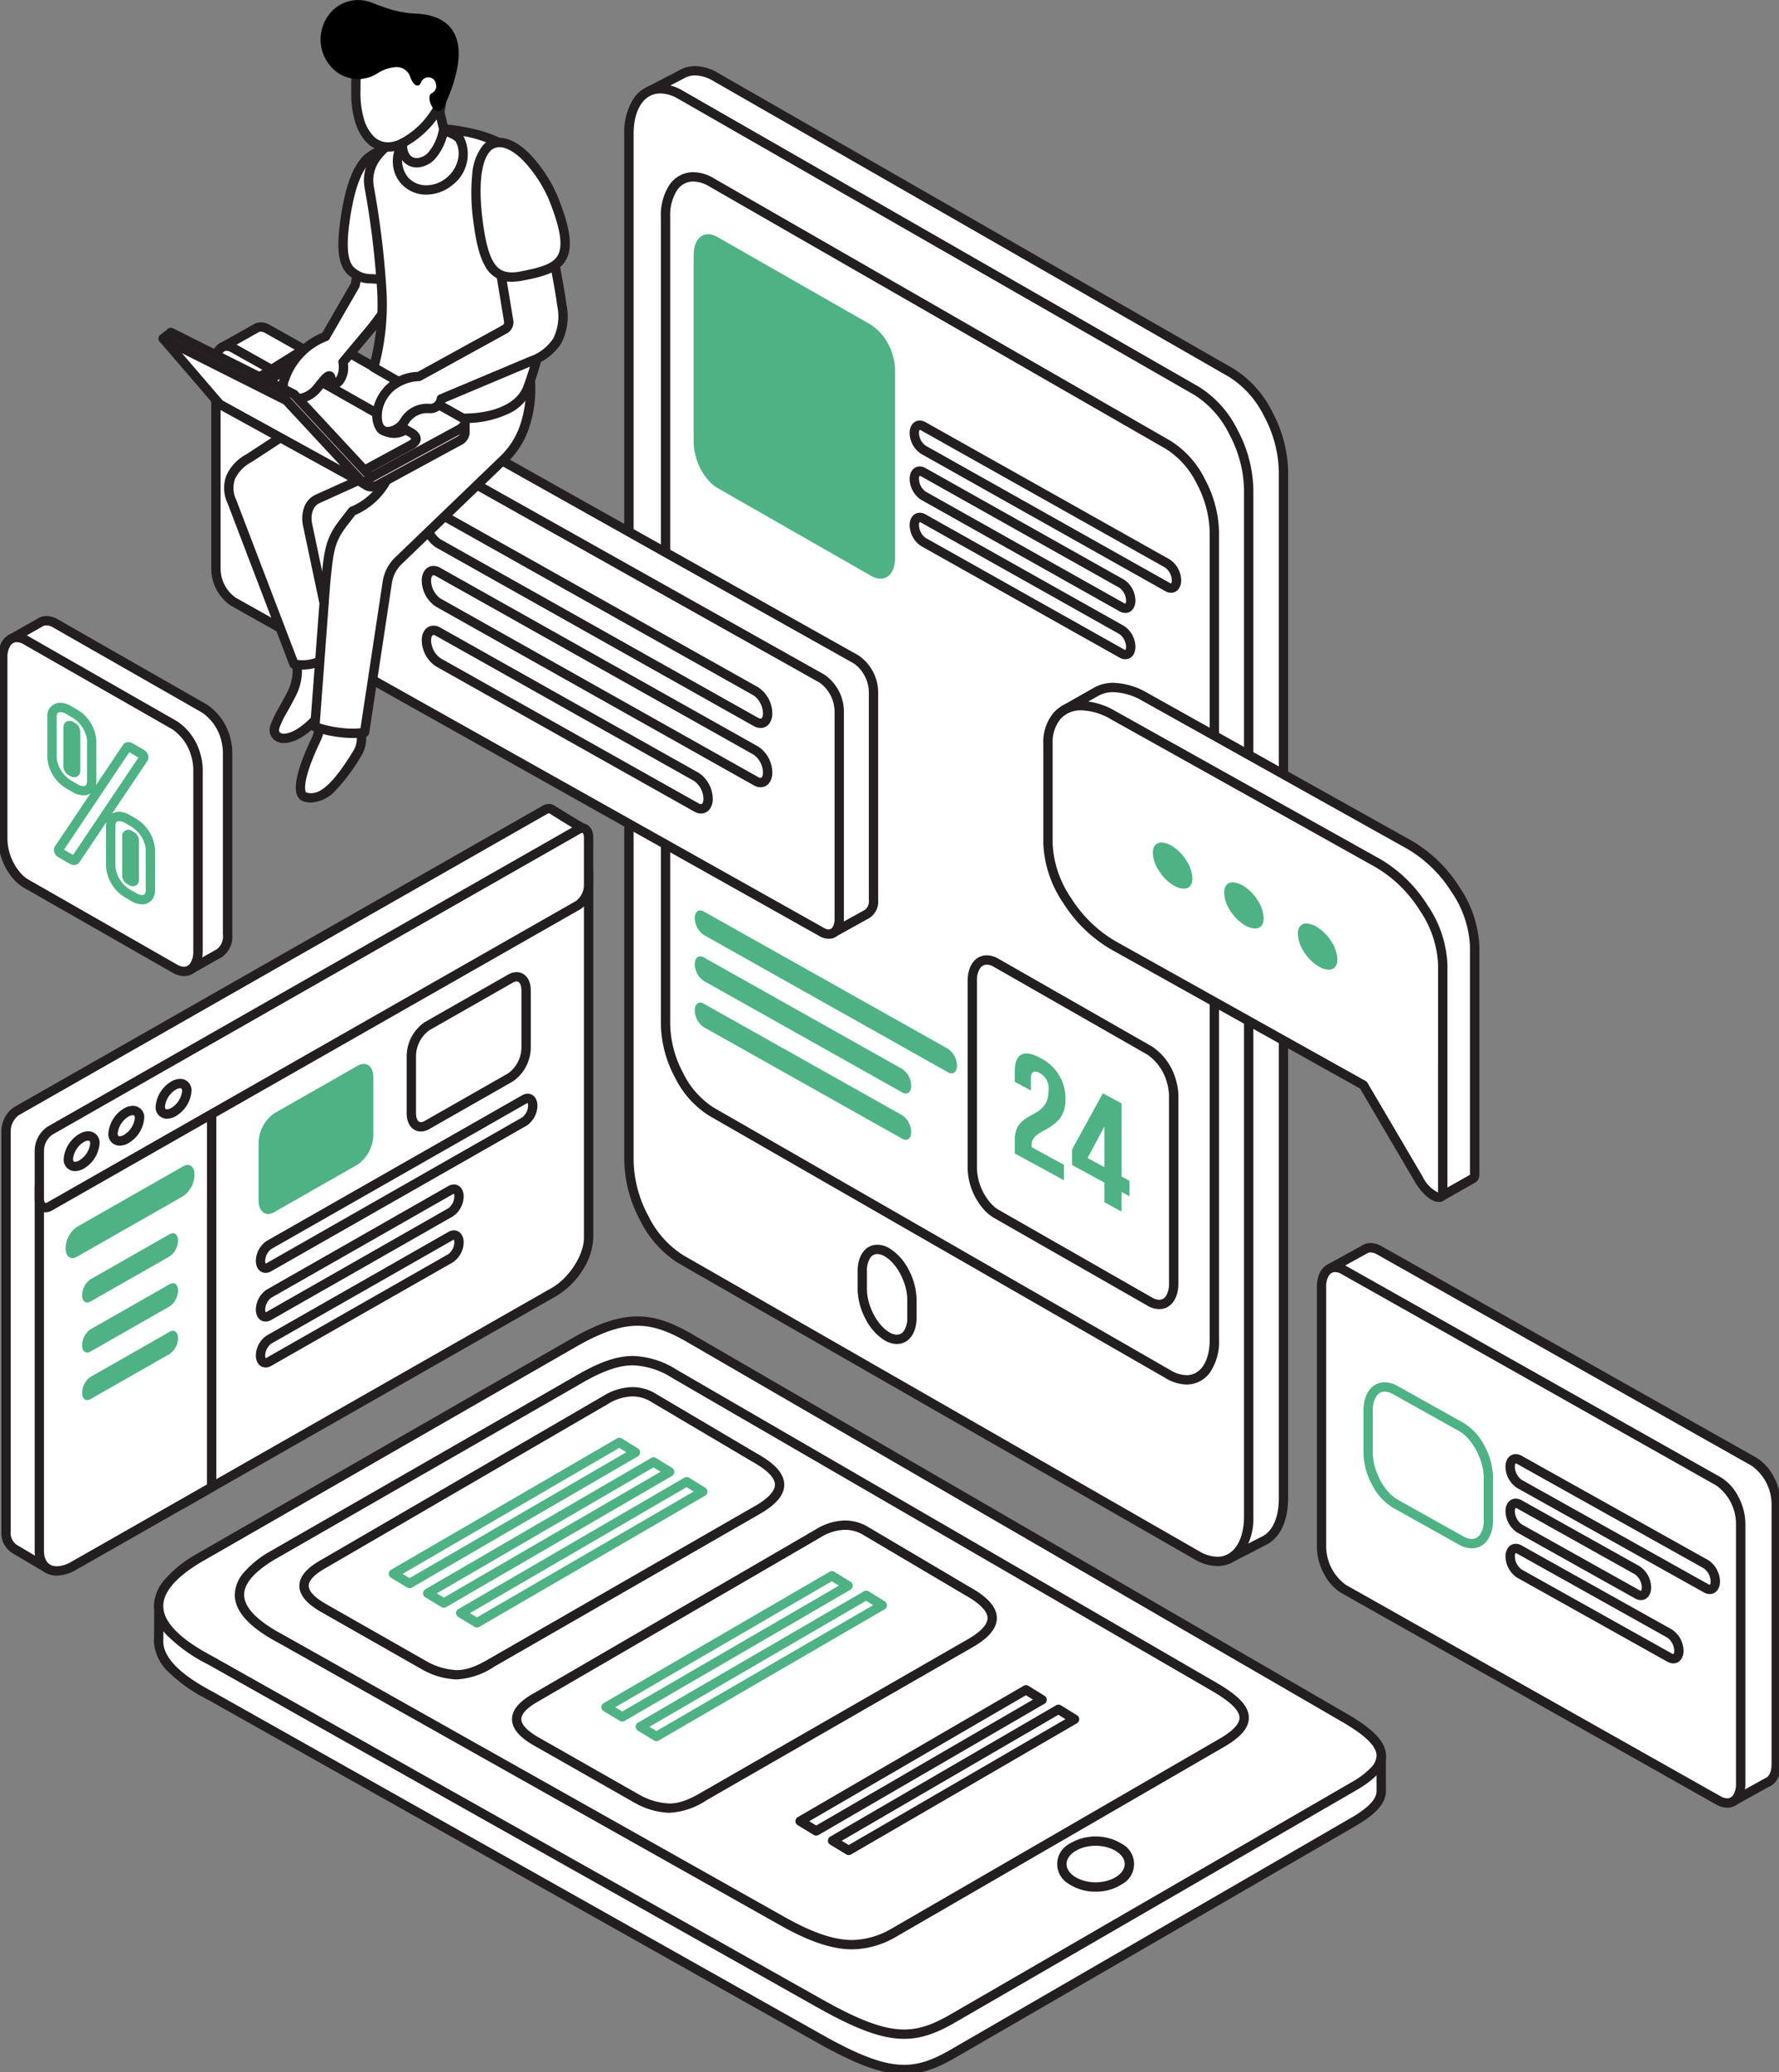
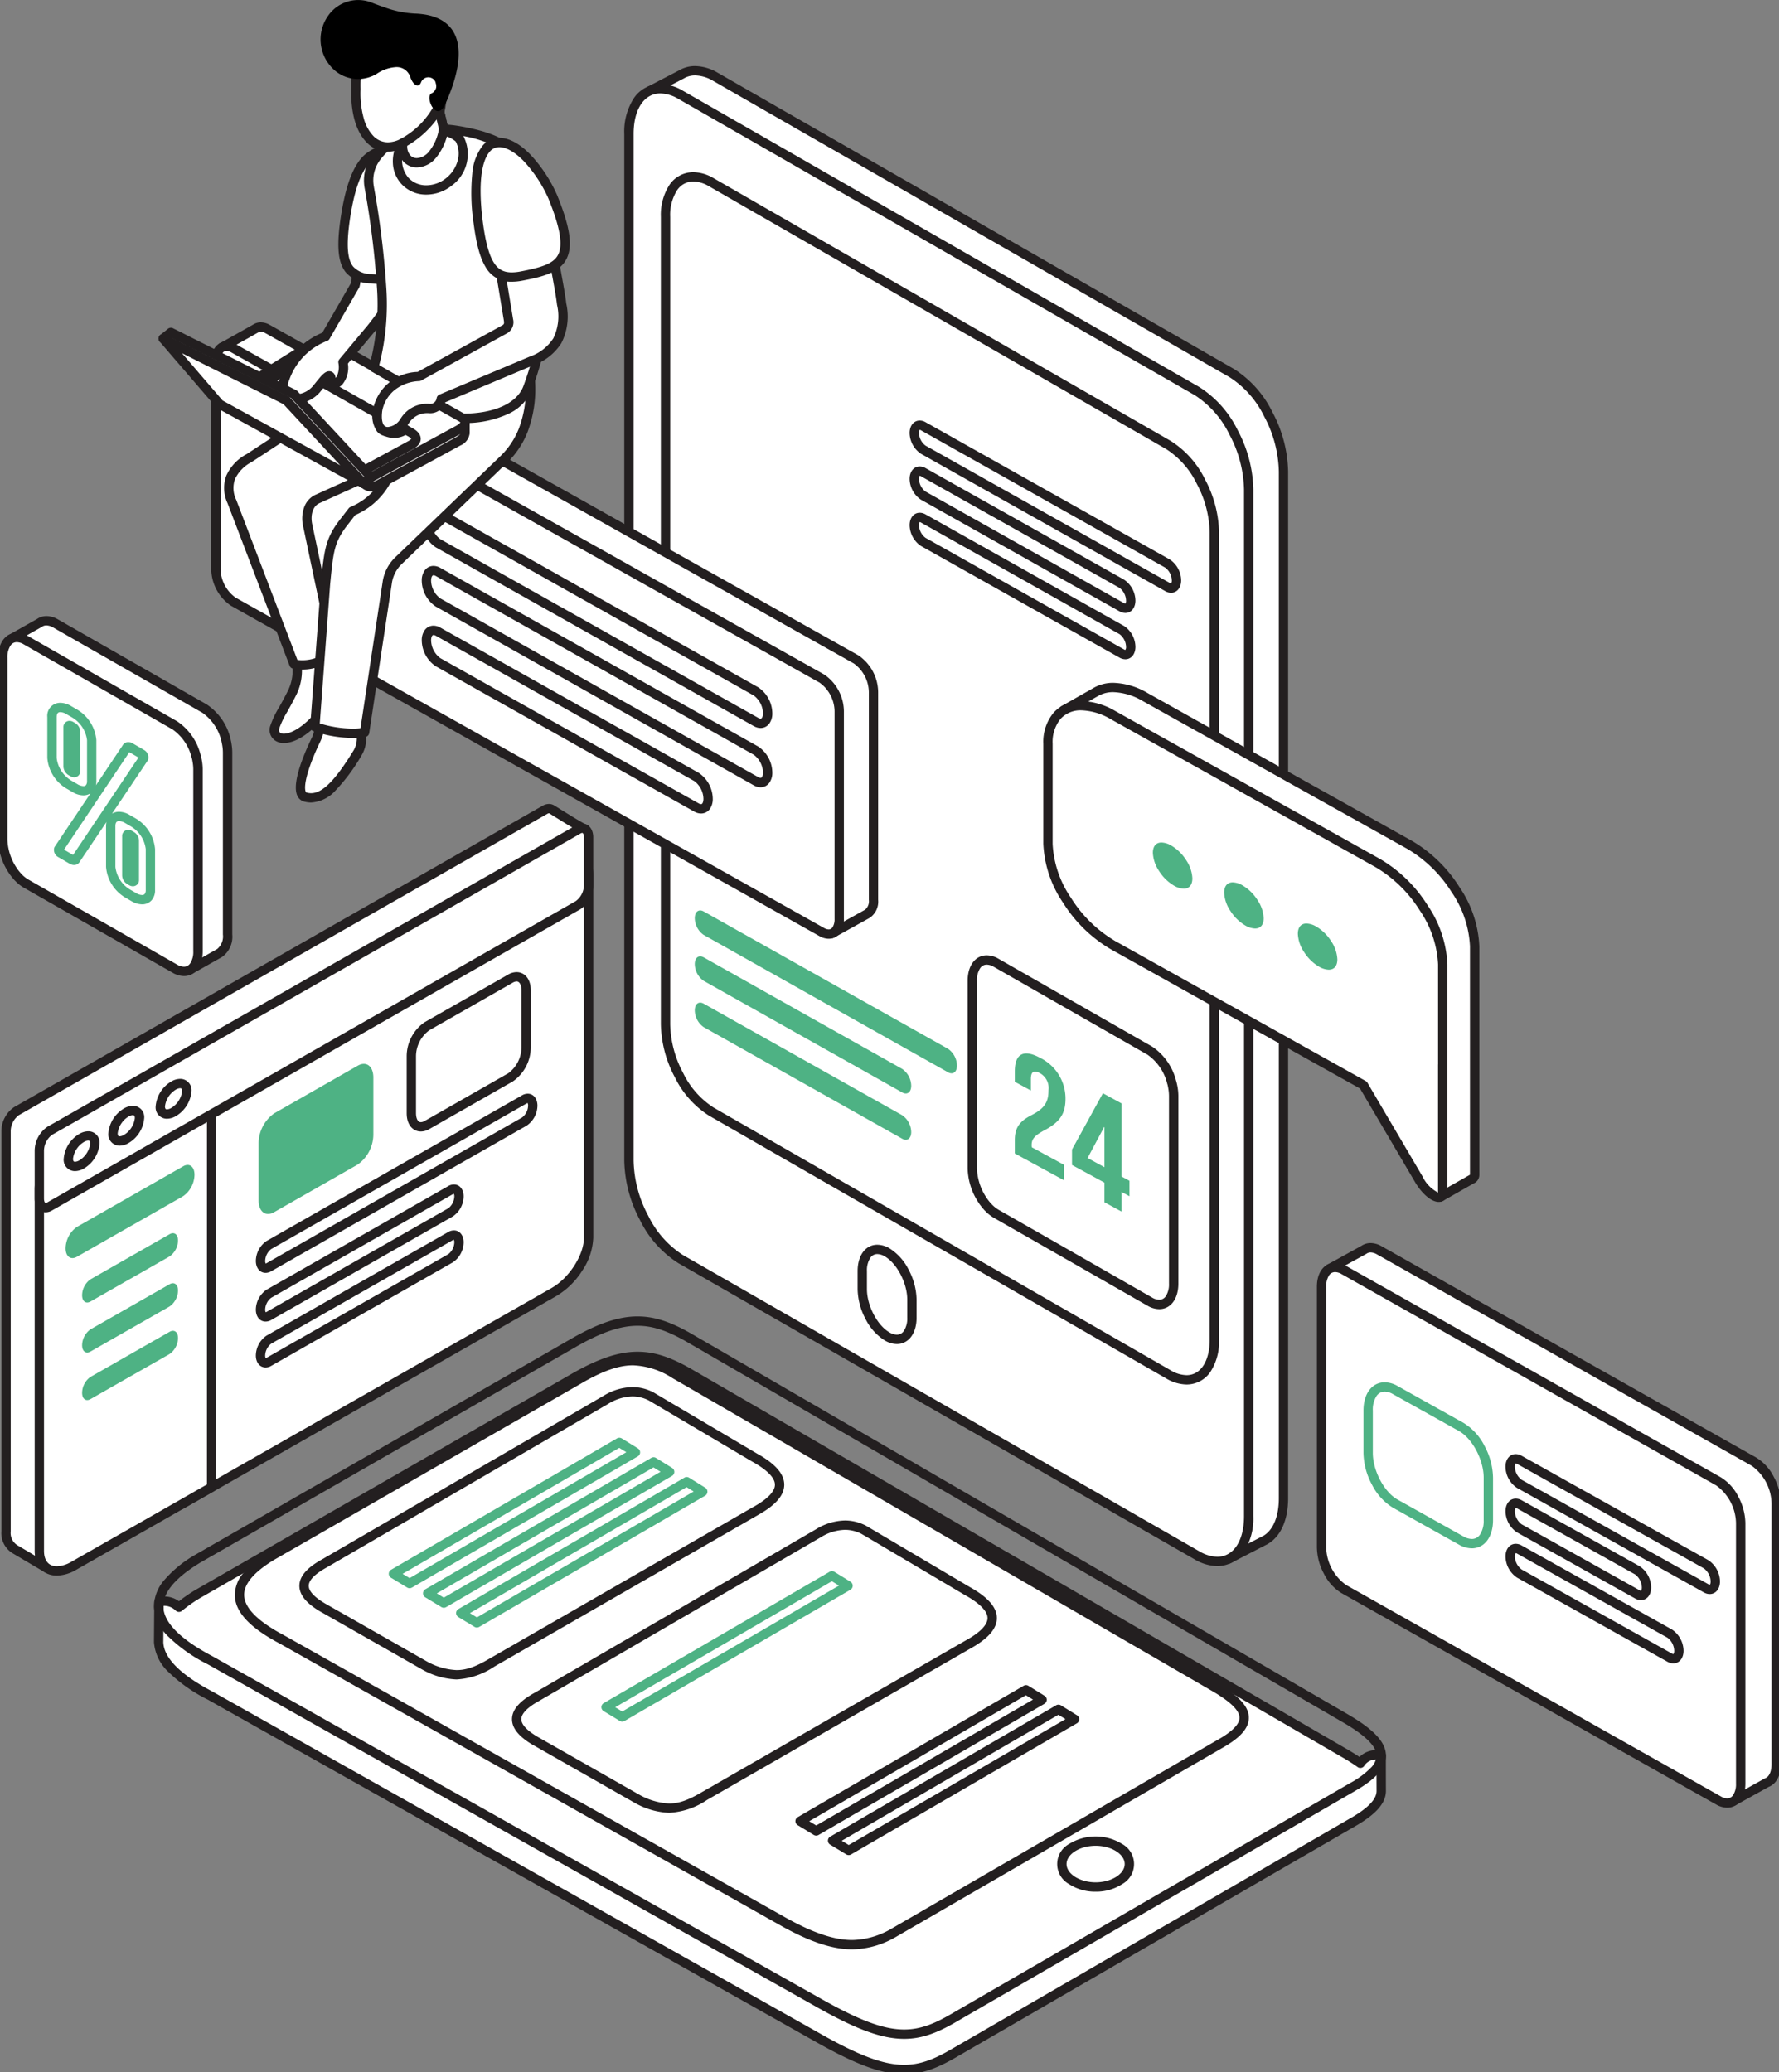
<svg xmlns="http://www.w3.org/2000/svg" width="285.65" height="332.769" viewBox="0 0 285.65 332.769">
  <rect x="0" y="0" width="285.65" height="332.769" fill="#808080" stroke="none" />
  <defs>
    <clipPath id="a">
      <rect width="285.651" height="332.769" fill="none" />
    </clipPath>
  </defs>
  <g clip-path="url(#a)">
    <path d="M170.369,477.677c-6.332,3.658-10.364,3.871-21.519-2.415L51.021,420.2c-5.368-2.841-8.182-5.7-8.25-8.6h0v-.149c0-.03,0-.06,0-.09l.047-6.216a3.342,3.342,0,0,1,3.209.878,24.4,24.4,0,0,1,3-2.12l60.645-34.839c7.906-4.473,12.128-4.149,18.13-.724l105.606,61.239q1.3.764,2.32,1.487c.026-.04.052-.079.08-.117a2.959,2.959,0,0,1,3.275-1.1q-.021.171,0,5.652h0c.012,1.641-1.473,3.275-4.636,5.075l-64.081,37.1" transform="translate(-17.298 -147.923)" fill="#fff" fill-rule="evenodd" />
    <path d="M162.477,480.995c-3.538,0-7.592-1.471-13.995-5.079L50.661,420.853a25.24,25.24,0,0,1-6.292-4.415,7.313,7.313,0,0,1-2.347-4.778q0-.034,0-.068v-.162c0-.029,0-.058,0-.087l.047-6.206a.75.75,0,0,1,.562-.72,4.087,4.087,0,0,1,3.406.632,26.766,26.766,0,0,1,2.6-1.788l.016-.01L109.3,368.413c4.188-2.37,7.383-3.425,10.365-3.425,2.648,0,5.193.807,8.51,2.7l0,0L233.788,428.93c.657.385,1.26.762,1.8,1.126a3.707,3.707,0,0,1,3.718-.922.75.75,0,0,1,.526.783c-.007.142-.015,1.07,0,5.582q0,.022,0,.045c-.011,1.937-1.606,3.745-5.013,5.683l-64.078,37.1C167.464,480.222,165.068,480.995,162.477,480.995ZM43.52,411.563c0,.006,0,.012,0,.019.06,2.55,2.7,5.225,7.851,7.951l.017.009,97.829,55.067c6.159,3.471,10,4.886,13.259,4.886,2.695,0,4.954-.986,7.517-2.467l64.08-37.1,0,0c2.875-1.635,4.267-3.08,4.257-4.417q0-.022,0-.045c-.011-2.9-.012-4.3-.009-4.992l-.114,0a2.214,2.214,0,0,0-1.792.917c-.02.028-.04.056-.058.086a.75.75,0,0,1-1.067.205c-.642-.459-1.4-.947-2.263-1.45l-105.6-61.238c-3.071-1.752-5.393-2.5-7.762-2.5-2.708,0-5.676,1-9.622,3.228L49.413,404.547a23.767,23.767,0,0,0-2.9,2.048.75.75,0,0,1-1.014-.046,2.61,2.61,0,0,0-1.932-.763l-.042,5.578c0,.008,0,.016,0,.024s0,.023,0,.034v.026s0,0,0,.006Z" transform="translate(-17.298 -147.923)" fill="#231f20" />
    <path d="M185.765,20.064l82.89,47.561c4.571,2.623,8.31,9.739,8.31,15.815V248.306c0,3.389-1.164,5.766-2.987,6.751.029-.015.016-.007-.04.022l-.005,0,0,0-.018.01h0l-.106.052q-.863.444-5.674,2.933a3.273,3.273,0,0,1-.092-3.476q.083-.14.178-.27l-82.452-47.31c-4.571-2.623-8.31-9.739-8.31-15.814V26.341a12.2,12.2,0,0,1,.26-2.591,2.831,2.831,0,0,1-2.449-1.463l5.024-2.611h0c1.465-.872,3.383-.814,5.475.387" transform="translate(-70.886 -7.719)" fill="#fff" fill-rule="evenodd" />
    <path d="M268.131,258.829a.75.75,0,0,1-.625-.335,4.049,4.049,0,0,1-.314-3.885l-81.8-46.936a17.026,17.026,0,0,1-6.16-6.914,21.067,21.067,0,0,1-2.527-9.551V26.341a13.734,13.734,0,0,1,.135-1.957,3.591,3.591,0,0,1-2.23-1.734.75.75,0,0,1,.311-1.028l5.023-2.611a4.992,4.992,0,0,1,2.553-.677,7.346,7.346,0,0,1,3.643,1.079l82.89,47.561a17.026,17.026,0,0,1,6.16,6.914,21.068,21.068,0,0,1,2.527,9.551V248.306c0,3.549-1.232,6.25-3.38,7.411h0l-.035.02h0l-.026.014-.011.006-.037.018-.089.044c-.573.3-2.374,1.226-5.661,2.927A.747.747,0,0,1,268.131,258.829Zm-91.7-236.3a2.086,2.086,0,0,0,1.3.471.75.75,0,0,1,.725.91,11.48,11.48,0,0,0-.243,2.431V191.209a19.546,19.546,0,0,0,2.355,8.853,15.534,15.534,0,0,0,5.579,6.311l82.452,47.31a.75.75,0,0,1,.232,1.093c-.05.068-.1.138-.138.209a2.539,2.539,0,0,0-.221,2.078c2.881-1.49,4.476-2.315,5-2.583l.026-.013.083-.041.013-.006.006,0,.007,0,.026-.014c1.648-.89,2.593-3.111,2.593-6.091V83.439a19.547,19.547,0,0,0-2.355-8.853,15.534,15.534,0,0,0-5.579-6.311l-82.89-47.561a5.881,5.881,0,0,0-2.9-.88,3.51,3.51,0,0,0-1.822.488.752.752,0,0,1-.074.039Z" transform="translate(-70.886 -7.719)" fill="#231f20" />
    <path d="M177.88,24.915l82.89,47.561c4.571,2.623,8.31,9.739,8.31,15.814V253.158c0,6.076-3.739,8.9-8.31,6.277l-82.89-47.56c-4.571-2.623-8.31-9.738-8.31-15.815V31.193c0-6.075,3.739-8.9,8.31-6.278" transform="translate(-68.583 -9.681)" fill="#fff" fill-rule="evenodd" />
    <path d="M264.042,261.165a7.35,7.35,0,0,1-3.645-1.08l-82.89-47.56a17.026,17.026,0,0,1-6.16-6.914,21.068,21.068,0,0,1-2.527-9.551V31.193a9.9,9.9,0,0,1,1.551-5.765,5.115,5.115,0,0,1,4.239-2.243,7.35,7.35,0,0,1,3.644,1.08l82.89,47.561a17.027,17.027,0,0,1,6.16,6.914,21.067,21.067,0,0,1,2.527,9.551V253.158a9.9,9.9,0,0,1-1.55,5.765A5.114,5.114,0,0,1,264.042,261.165ZM174.61,24.685c-2.606,0-4.29,2.554-4.29,6.508V196.06a19.547,19.547,0,0,0,2.355,8.854,15.534,15.534,0,0,0,5.579,6.311l82.89,47.56a5.885,5.885,0,0,0,2.9.881c2.605,0,4.289-2.554,4.289-6.508V88.29a19.546,19.546,0,0,0-2.355-8.853,15.535,15.535,0,0,0-5.579-6.311l-82.89-47.561A5.884,5.884,0,0,0,174.61,24.685Z" transform="translate(-68.583 -9.681)" fill="#231f20" />
    <path d="M260.207,90.752,186.8,48.556c-4.048-2.327-7.36.176-7.36,5.561V183.775c0,5.386,3.312,11.7,7.36,14.022l73.406,42.2c4.047,2.327,7.359-.176,7.359-5.561V104.774c0-5.385-3.312-11.695-7.359-14.022" transform="translate(-72.575 -19.286)" fill="#fff" fill-rule="evenodd" />
    <path d="M183.9,46.936h0a6.591,6.591,0,0,1,3.272.97l73.406,42.2a15.184,15.184,0,0,1,5.488,6.166,18.78,18.78,0,0,1,2.248,8.506V234.432a8.864,8.864,0,0,1-1.388,5.158,4.61,4.61,0,0,1-3.823,2.023,6.588,6.588,0,0,1-3.272-.97l-73.406-42.2a15.18,15.18,0,0,1-5.488-6.165,18.78,18.78,0,0,1-2.248-8.507V54.117a8.865,8.865,0,0,1,1.388-5.158A4.61,4.61,0,0,1,183.9,46.936Zm79.2,193.177c2.254,0,3.711-2.23,3.711-5.681V104.774a17.259,17.259,0,0,0-2.076-7.809,13.692,13.692,0,0,0-4.907-5.562l-73.406-42.2a5.126,5.126,0,0,0-2.525-.77h0a3.107,3.107,0,0,0-2.6,1.394,7.408,7.408,0,0,0-1.11,4.287V183.775a17.259,17.259,0,0,0,2.076,7.81,13.688,13.688,0,0,0,4.907,5.562l73.406,42.2A5.124,5.124,0,0,0,263.106,240.113Z" transform="translate(-72.575 -19.286)" fill="#231f20" />
    <path d="M236.464,337.357h0c2.192,1.26,3.985,4.676,3.985,7.593v2.894c0,2.916-1.793,4.271-3.985,3.011s-3.985-4.676-3.985-7.592v-2.894c0-2.916,1.793-4.271,3.985-3.011" transform="translate(-94.026 -136.253)" fill="#fff" fill-rule="evenodd" />
    <path d="M238.034,352.075a3.906,3.906,0,0,1-1.944-.571,8.563,8.563,0,0,1-3.1-3.477,10.518,10.518,0,0,1-1.256-4.766v-2.894c0-2.532,1.272-4.232,3.165-4.232a3.9,3.9,0,0,1,1.944.571,8.564,8.564,0,0,1,3.1,3.477,10.519,10.519,0,0,1,1.256,4.766v2.894C241.2,350.375,239.927,352.075,238.034,352.075Zm-3.14-14.44a1.335,1.335,0,0,0-1.128.611,3.68,3.68,0,0,0-.537,2.122v2.894c0,2.639,1.653,5.818,3.609,6.942a2.442,2.442,0,0,0,1.2.372,1.334,1.334,0,0,0,1.128-.61,3.68,3.68,0,0,0,.537-2.121V344.95c0-2.639-1.653-5.818-3.609-6.942A2.441,2.441,0,0,0,234.894,337.635Z" transform="translate(-94.026 -136.253)" fill="#231f20" />
    <path d="M247.942,114.818l39.236,22.059a3.356,3.356,0,0,1,1.432,2.69c0,1.037-.644,1.523-1.432,1.08l-39.236-22.059a3.355,3.355,0,0,1-1.432-2.69c0-1.037.644-1.523,1.432-1.08" transform="translate(-99.701 -46.372)" fill="#fff" fill-rule="evenodd" />
    <path d="M287.737,141.56a1.884,1.884,0,0,1-.927-.26l-39.236-22.059a4.11,4.11,0,0,1-1.815-3.344c0-1.174.668-1.994,1.623-1.994a1.884,1.884,0,0,1,.927.26l39.236,22.059a4.112,4.112,0,0,1,1.815,3.344C289.361,140.74,288.693,141.56,287.737,141.56ZM247.379,115.4a.744.744,0,0,0-.119.494,2.646,2.646,0,0,0,1.05,2.036l39.236,22.059a.423.423,0,0,0,.191.068h0a.744.744,0,0,0,.119-.494,2.648,2.648,0,0,0-1.05-2.036l-39.236-22.059a.423.423,0,0,0-.191-.068Z" transform="translate(-99.701 -46.372)" fill="#231f20" />
    <path d="M247.942,127.194l31.89,17.928a3.355,3.355,0,0,1,1.432,2.69h0c0,1.037-.644,1.522-1.432,1.079l-31.89-17.928a3.355,3.355,0,0,1-1.432-2.69c0-1.037.644-1.523,1.432-1.08" transform="translate(-99.701 -51.377)" fill="#fff" fill-rule="evenodd" />
    <path d="M280.391,149.806a1.885,1.885,0,0,1-.927-.26l-31.89-17.928a4.11,4.11,0,0,1-1.815-3.344c0-1.174.668-1.994,1.623-1.994a1.884,1.884,0,0,1,.927.26l31.89,17.928a4.112,4.112,0,0,1,1.815,3.344C282.015,148.986,281.347,149.806,280.391,149.806ZM247.379,127.78a.744.744,0,0,0-.119.494,2.646,2.646,0,0,0,1.05,2.036l31.89,17.929a.424.424,0,0,0,.192.068h0a.744.744,0,0,0,.119-.493,2.648,2.648,0,0,0-1.05-2.037l-31.89-17.928a.423.423,0,0,0-.191-.068Z" transform="translate(-99.701 -51.377)" fill="#231f20" />
    <path d="M247.942,139.676l31.89,17.928a3.356,3.356,0,0,1,1.432,2.69h0c0,1.037-.644,1.523-1.432,1.08l-31.89-17.928a3.356,3.356,0,0,1-1.432-2.691c0-1.037.644-1.523,1.432-1.08" transform="translate(-99.701 -56.425)" fill="#fff" fill-rule="evenodd" />
    <path d="M280.391,162.289a1.884,1.884,0,0,1-.927-.26L247.575,144.1a4.112,4.112,0,0,1-1.815-3.344c0-1.174.668-1.994,1.623-1.994a1.884,1.884,0,0,1,.927.26L280.2,156.95a4.112,4.112,0,0,1,1.815,3.344C282.015,161.469,281.347,162.289,280.391,162.289Zm-33.012-22.027a.744.744,0,0,0-.119.494,2.648,2.648,0,0,0,1.05,2.037l31.89,17.928a.423.423,0,0,0,.191.068h0a.744.744,0,0,0,.119-.494,2.648,2.648,0,0,0-1.05-2.037l-31.89-17.928a.423.423,0,0,0-.191-.068Z" transform="translate(-99.701 -56.425)" fill="#231f20" />
    <path d="M188.751,245.65l39.236,22.059a3.356,3.356,0,0,1,1.432,2.69c0,1.037-.644,1.523-1.432,1.08L188.751,249.42a3.356,3.356,0,0,1-1.432-2.69h0c0-1.037.644-1.523,1.432-1.08" transform="translate(-75.761 -99.287)" fill="#4eb284" fill-rule="evenodd" />
    <path d="M188.751,258.026l31.89,17.928a3.355,3.355,0,0,1,1.432,2.69h0c0,1.037-.644,1.523-1.432,1.08L188.751,261.8a3.356,3.356,0,0,1-1.432-2.69h0c0-1.037.644-1.523,1.432-1.08" transform="translate(-75.761 -104.292)" fill="#4eb284" fill-rule="evenodd" />
    <path d="M188.751,270.508l31.89,17.928a3.356,3.356,0,0,1,1.432,2.69h0c0,1.037-.644,1.523-1.432,1.08l-31.89-17.929a3.355,3.355,0,0,1-1.432-2.69c0-1.037.644-1.523,1.432-1.08" transform="translate(-75.761 -109.34)" fill="#4eb284" fill-rule="evenodd" />
    <path d="M294.341,279.25h0c0-.017-.009-.034-.012-.051-.041-.213-.088-.425-.144-.637l-.008,0a8.691,8.691,0,0,0-3.527-5.157L265.975,259.3c-2.106-1.2-3.829.1-3.829,2.892v30.137a9.662,9.662,0,0,0,1.8,5.314l-.008,0c.033.046.07.087.1.132.07.095.141.185.213.275.093.116.188.228.285.337.04.044.076.094.116.137l.008,0a5.827,5.827,0,0,0,1.315,1.075l24.678,14.11c2.106,1.2,3.829-.1,3.829-2.891V280.679a7.826,7.826,0,0,0-.142-1.429" transform="translate(-106.025 -104.692)" fill="#fff" fill-rule="evenodd" />
    <path d="M264.471,258.1a3.787,3.787,0,0,1,1.877.548l24.678,14.11a9.377,9.377,0,0,1,3.847,5.5.753.753,0,0,1,.04.112c.055.2.1.425.153.673.005.02.012.049.018.083s.006.039.008.059a8.522,8.522,0,0,1,.142,1.5v30.138c0,2.447-1.235,4.091-3.074,4.091a3.787,3.787,0,0,1-1.878-.549L265.6,300.25a6.451,6.451,0,0,1-1.406-1.126.751.751,0,0,1-.089-.08c-.042-.044-.074-.084-.1-.117l-.027-.032,0,0c-.106-.119-.211-.243-.31-.367-.085-.105-.162-.2-.232-.3l-.027-.035c-.023-.028-.051-.063-.081-.1a.748.748,0,0,1-.064-.108,10.376,10.376,0,0,1-1.866-5.648V262.191C261.4,259.744,262.632,258.1,264.471,258.1Zm29.02,20.762a.754.754,0,0,1-.035-.1,7.989,7.989,0,0,0-3.174-4.7L265.6,259.95a2.322,2.322,0,0,0-1.133-.35,1.259,1.259,0,0,0-1.064.574,3.491,3.491,0,0,0-.511,2.017v30.137a8.971,8.971,0,0,0,1.659,4.881.745.745,0,0,1,.043.068l.044.057c.058.078.119.157.193.249s.172.209.26.308c.021.024.04.046.056.066a.751.751,0,0,1,.055.053,5.088,5.088,0,0,0,1.141.938l24.678,14.11a2.322,2.322,0,0,0,1.133.351,1.259,1.259,0,0,0,1.063-.574,3.492,3.492,0,0,0,.511-2.017V280.679a7.09,7.09,0,0,0-.129-1.291q0-.018-.006-.035l0-.015C293.561,279.164,293.527,279.007,293.491,278.862Z" transform="translate(-106.025 -104.692)" fill="#231f20" />
    <path d="M285.293,300.84l2.656-4.982.05.027v6.428Zm-2.506,1.117L288,304.794v3.152l2.729,1.486v-3.152l1.291.7V304.5l-1.291-.7V292.06l-2.978-1.622-4.963,9.036Zm-3.773-12.006c0,1.862-.6,2.9-2.68,3.976-2.035,1.026-2.73,2.112-2.73,4.048v2.134l7.892,4.3v-2.482l-5.162-2.811a2.069,2.069,0,0,1-.025-.386c0-.918.447-1.494,2.06-2.352,2.531-1.327,3.375-2.729,3.375-5.037a7.269,7.269,0,0,0-4.07-6.584c-2.681-1.459-4.07-.628-4.07,2.152v1.688L276.185,290v-1.862c0-1.241.547-1.415,1.415-.942a2.715,2.715,0,0,1,1.414,2.756" transform="translate(-110.659 -114.882)" fill="#4eb284" />
    <path d="M299.852,186.9l42.5,23.753c5.745,3.211,10.445,10.538,10.445,16.282v16.107l0,20.511a.8.8,0,0,1-.29.68s0,0-.027.017l0,0-.005,0h0a.434.434,0,0,1-.055.027q-.6.333-5.14,2.916a4.294,4.294,0,0,1,.154-8.351l-7.365-12.528-40.207-22.472c-5.745-3.211-10.445-10.538-10.445-16.282V191.506a9.2,9.2,0,0,1,.107-1.428,3.131,3.131,0,0,1-2.681-1.059l5.1-2.894c.073-.044.147-.086.222-.126l.018-.01h0c1.912-1.007,4.649-.783,7.677.909" transform="translate(-116.01 -74.98)" fill="#fff" fill-rule="evenodd" />
    <path d="M347.271,267.946a.749.749,0,0,1-.188-.024,5.044,5.044,0,0,1-1.222-9.272q.218-.124.447-.225l-6.792-11.553L299.486,224.5a22.418,22.418,0,0,1-7.642-7.441,18.266,18.266,0,0,1-3.187-9.5V191.506q0-.353.023-.7a3.883,3.883,0,0,1-2.412-1.3.75.75,0,0,1,.2-1.145l5.093-2.889c.075-.045.152-.089.237-.135l.011-.006q.029-.017.06-.031a6.3,6.3,0,0,1,2.923-.669,11.4,11.4,0,0,1,5.43,1.607L342.716,210a22.418,22.418,0,0,1,7.642,7.441,18.266,18.266,0,0,1,3.187,9.5v16.057s0,.006,0,.009v.045l0,20.506q0,.012,0,.024a1.5,1.5,0,0,1-.619,1.277h0l-.042.028-.045.027-.005,0-.026.014-.057.028c-.457.255-2.218,1.254-5.1,2.9A.75.75,0,0,1,347.271,267.946Zm-57.756-78.618a.75.75,0,0,1,.741.866,8.492,8.492,0,0,0-.1,1.312v16.057a16.773,16.773,0,0,0,2.949,8.686,20.9,20.9,0,0,0,7.111,6.941l40.207,22.472a.75.75,0,0,1,.281.275l7.365,12.528a.75.75,0,0,1-.485,1.113,3.544,3.544,0,0,0-.406,6.808c2.755-1.567,4.428-2.516,4.852-2.753a.655.655,0,0,0,.01-.1l0-20.5s0-.006,0-.009v-16.1a16.773,16.773,0,0,0-2.949-8.687,20.9,20.9,0,0,0-7.111-6.941l-42.5-23.753a9.92,9.92,0,0,0-4.7-1.416,4.807,4.807,0,0,0-2.263.516l-.02.01c-.066.036-.126.07-.182.1l-.017.01-4.124,2.339a2.385,2.385,0,0,0,1.257.215A.75.75,0,0,1,289.515,189.328Z" transform="translate(-116.01 -74.98)" fill="#231f20" />
    <path d="M335.489,215.538l-2.97-1.66-39.53-22.093c-5.744-3.211-10.444-1.138-10.444,4.607v16.057c0,5.745,4.7,13.072,10.444,16.282l8.716,4.872,3.18,1.777.519.289L333.2,251.2l8.847,15.049c1.593,2.8,3.833,3.814,3.884,2.185l0-20.511V231.821c0-5.745-4.7-13.072-10.445-16.282" transform="translate(-114.276 -76.956)" fill="#fff" fill-rule="evenodd" />
    <path d="M287.924,189.523h0a11.4,11.4,0,0,1,5.431,1.607l42.5,23.753a22.417,22.417,0,0,1,7.642,7.441,18.266,18.266,0,0,1,3.187,9.5v16.057c0,.006,0,.012,0,.018v.04l0,20.5q0,.012,0,.023a1.643,1.643,0,0,1-.37,1.057,1.333,1.333,0,0,1-1.026.449c-1.186,0-2.748-1.341-3.887-3.338l-8.742-14.87-40.03-22.373a22.418,22.418,0,0,1-7.641-7.441,18.267,18.267,0,0,1-3.187-9.5V196.392a7.332,7.332,0,0,1,1.683-5.03A5.809,5.809,0,0,1,287.924,189.523Zm57.26,58.346V231.821a16.773,16.773,0,0,0-2.949-8.687,20.9,20.9,0,0,0-7.111-6.941l-42.5-23.753a9.92,9.92,0,0,0-4.7-1.417h0a4.35,4.35,0,0,0-3.334,1.347,5.879,5.879,0,0,0-1.294,4.022v16.057a16.774,16.774,0,0,0,2.949,8.687,20.9,20.9,0,0,0,7.11,6.941l40.208,22.472a.75.75,0,0,1,.281.275l8.847,15.049.005.009a5.51,5.51,0,0,0,2.481,2.571c0-.009,0-.018,0-.028l0-20.5c0-.006,0-.012,0-.018Z" transform="translate(-114.276 -76.956)" fill="#231f20" />
    <path d="M325.112,233.264a7.437,7.437,0,0,1,3.67,5.721c0,2.028-1.643,2.752-3.67,1.619a7.437,7.437,0,0,1-3.67-5.721c0-2.027,1.643-2.752,3.67-1.619m11.831,6.612a7.437,7.437,0,0,1,3.67,5.721c0,2.027-1.643,2.752-3.67,1.619a7.438,7.438,0,0,1-3.67-5.721c0-2.027,1.644-2.752,3.67-1.619m-23.279-13.011a7.437,7.437,0,0,1,3.67,5.721c0,2.027-1.643,2.752-3.67,1.619a7.439,7.439,0,0,1-3.67-5.722c0-2.027,1.643-2.751,3.67-1.619" transform="translate(-125.377 -91.539)" fill="#4eb284" fill-rule="evenodd" />
    <path d="M311.876,225.831a4.261,4.261,0,0,1,2.032.6,8.116,8.116,0,0,1,2.772,2.692,6.651,6.651,0,0,1,1.154,3.466,2.369,2.369,0,0,1-2.382,2.654,4.261,4.261,0,0,1-2.032-.6,8.12,8.12,0,0,1-2.772-2.692,6.651,6.651,0,0,1-1.154-3.466A2.369,2.369,0,0,1,311.876,225.831Zm3.576,8.411c.878,0,1.382-.6,1.382-1.654a5.655,5.655,0,0,0-1-2.926,7.1,7.1,0,0,0-2.418-2.359,3.275,3.275,0,0,0-1.544-.471c-.878,0-1.382.6-1.382,1.654a5.655,5.655,0,0,0,1,2.926,7.105,7.105,0,0,0,2.419,2.359A3.275,3.275,0,0,0,315.452,234.241Zm7.871-2.013a4.26,4.26,0,0,1,2.032.6,8.116,8.116,0,0,1,2.772,2.692,6.649,6.649,0,0,1,1.154,3.466,2.369,2.369,0,0,1-2.382,2.654,4.262,4.262,0,0,1-2.032-.6,8.116,8.116,0,0,1-2.772-2.692,6.65,6.65,0,0,1-1.154-3.466A2.369,2.369,0,0,1,323.324,232.229Zm3.577,8.411c.878,0,1.382-.6,1.382-1.654a5.654,5.654,0,0,0-1-2.926,7.1,7.1,0,0,0-2.418-2.359,3.275,3.275,0,0,0-1.545-.472c-.878,0-1.382.6-1.382,1.654a5.655,5.655,0,0,0,1,2.926,7.1,7.1,0,0,0,2.418,2.359A3.276,3.276,0,0,0,326.9,240.64Zm8.255-1.8a4.259,4.259,0,0,1,2.032.6,8.116,8.116,0,0,1,2.772,2.692,6.651,6.651,0,0,1,1.154,3.466,2.369,2.369,0,0,1-2.382,2.654,4.26,4.26,0,0,1-2.032-.6,8.118,8.118,0,0,1-2.772-2.692,6.65,6.65,0,0,1-1.154-3.466A2.369,2.369,0,0,1,335.155,238.841Zm3.577,8.411c.878,0,1.382-.6,1.382-1.654a5.655,5.655,0,0,0-1-2.926,7.1,7.1,0,0,0-2.418-2.359,3.273,3.273,0,0,0-1.544-.472c-.878,0-1.382.6-1.382,1.654a5.654,5.654,0,0,0,1,2.926,7.1,7.1,0,0,0,2.418,2.359A3.275,3.275,0,0,0,338.732,247.252Z" transform="translate(-125.377 -91.539)" fill="#fff" />
-     <path d="M219.22,83.567h0c0-.017-.009-.035-.012-.052-.041-.212-.088-.425-.144-.636l-.007,0a8.694,8.694,0,0,0-3.527-5.157l-24.678-14.11c-2.106-1.2-3.829.1-3.829,2.892V96.645a9.662,9.662,0,0,0,1.8,5.314l-.008,0c.033.046.069.087.1.132.07.095.141.185.214.276.093.116.187.228.284.336.039.044.076.095.116.138l.008,0a5.8,5.8,0,0,0,1.314,1.076l24.678,14.11c2.106,1.2,3.829-.1,3.829-2.892V85a7.823,7.823,0,0,0-.142-1.429" transform="translate(-75.642 -25.548)" fill="#4eb284" fill-rule="evenodd" />
    <path d="M67.172,88.494l94.507,53.059a6.528,6.528,0,0,1,2.789,5.235v33.375a2.406,2.406,0,0,1-1.012,2.254l-.005,0-5.685,3.155a3.411,3.411,0,0,1,.4-5.28l-91-51.089a6.527,6.527,0,0,1-2.79-5.234V93.882a3.312,3.312,0,0,1-4.515-2.451q.134-.041,5.481-3.064h0a1.8,1.8,0,0,1,1.822.126" transform="translate(-24.214 -35.662)" fill="#fff" fill-rule="evenodd" />
    <path d="M157.766,186.325a.75.75,0,0,1-.516-.206,4.16,4.16,0,0,1-.343-5.673l-90.1-50.586a7.228,7.228,0,0,1-3.172-5.888V94.849a4.09,4.09,0,0,1-1,0,4.049,4.049,0,0,1-3.5-3.281.75.75,0,0,1,.448-.831c.136-.067.95-.508,5.4-3.024L65,87.705a2.189,2.189,0,0,1,1.088-.281,2.971,2.971,0,0,1,1.455.415L162.046,140.9a7.228,7.228,0,0,1,3.172,5.889v33.375a3.122,3.122,0,0,1-1.4,2.913l-5.685,3.155A.749.749,0,0,1,157.766,186.325ZM64.383,93.132a.75.75,0,0,1,.75.75v30.09a5.776,5.776,0,0,0,2.407,4.58l91,51.089a.75.75,0,0,1,.06,1.27,2.661,2.661,0,0,0-.664,3.713l5.161-2.864.012-.006a1.76,1.76,0,0,0,.614-1.592V146.788a5.777,5.777,0,0,0-2.406-4.581L66.805,89.148a1.528,1.528,0,0,0-.72-.223.7.7,0,0,0-.359.092l-.025.014c-2.912,1.647-4.281,2.413-4.943,2.776a2.553,2.553,0,0,0,2.053,1.555,2.581,2.581,0,0,0,.312.019,2.548,2.548,0,0,0,.974-.193A.75.75,0,0,1,64.383,93.132Z" transform="translate(-24.214 -35.662)" fill="#231f20" />
    <path d="M155.51,146.715,130,132.394,61,93.656c-1.534-.861-2.789.085-2.789,2.1v33.375A6.528,6.528,0,0,0,61,134.368l39.308,22.069h0l55.2,30.991c1.534.861,2.79-.085,2.79-2.1V151.949a6.527,6.527,0,0,0-2.79-5.234" transform="translate(-23.545 -37.75)" fill="#fff" fill-rule="evenodd" />
    <path d="M156.6,188.5h0a2.971,2.971,0,0,1-1.455-.415L99.961,157.1l-.018-.01L60.636,135.022a7.228,7.228,0,0,1-3.172-5.889V95.758c0-2.19,1.231-3.171,2.451-3.171A2.971,2.971,0,0,1,61.37,93l94.507,53.059a7.228,7.228,0,0,1,3.172,5.888v33.376a3.763,3.763,0,0,1-.619,2.216A2.218,2.218,0,0,1,156.6,188.5ZM100.66,155.773l.018.01,55.2,30.991a1.527,1.527,0,0,0,.72.223h0a.726.726,0,0,0,.617-.333,2.34,2.34,0,0,0,.335-1.338V151.949a5.776,5.776,0,0,0-2.407-4.58L60.636,94.31a1.527,1.527,0,0,0-.72-.223c-.7,0-.951.9-.951,1.671v33.375a5.777,5.777,0,0,0,2.406,4.581Z" transform="translate(-23.545 -37.75)" fill="#231f20" />
    <path d="M116.834,147.605,167.9,176.312a4.369,4.369,0,0,1,1.863,3.5c0,1.35-.839,1.982-1.863,1.405l-51.062-28.707a4.368,4.368,0,0,1-1.864-3.5c0-1.349.839-1.981,1.864-1.4m0-9.514L167.9,166.8a4.368,4.368,0,0,1,1.863,3.5c0,1.35-.839,1.981-1.863,1.4L116.834,143a4.369,4.369,0,0,1-1.864-3.5c0-1.349.839-1.982,1.864-1.405m0,19.106,41.5,23.332a4.369,4.369,0,0,1,1.864,3.5c0,1.35-.839,1.981-1.864,1.4l-41.5-23.332a4.37,4.37,0,0,1-1.864-3.5c0-1.349.839-1.981,1.864-1.4" transform="translate(-46.5 -55.765)" fill="#fff" fill-rule="evenodd" />
    <path d="M116.107,137.128a2.228,2.228,0,0,1,1.095.31l51.062,28.707a5.106,5.106,0,0,1,2.246,4.155,2.762,2.762,0,0,1-.46,1.627,1.724,1.724,0,0,1-1.426.742,2.229,2.229,0,0,1-1.095-.31l-51.062-28.707a5.107,5.107,0,0,1-2.247-4.155,2.761,2.761,0,0,1,.46-1.627A1.725,1.725,0,0,1,116.107,137.128Zm52.517,34.04c.265,0,.386-.45.386-.868a3.647,3.647,0,0,0-1.481-2.848l-51.062-28.707a.789.789,0,0,0-.359-.117c-.266,0-.387.45-.387.869a3.647,3.647,0,0,0,1.482,2.848l51.062,28.707A.79.79,0,0,0,168.624,171.168Zm-52.517-24.526a2.228,2.228,0,0,1,1.095.31l51.062,28.707a5.106,5.106,0,0,1,2.246,4.155,2.762,2.762,0,0,1-.46,1.627,1.724,1.724,0,0,1-1.426.742,2.228,2.228,0,0,1-1.095-.31l-51.062-28.707a5.106,5.106,0,0,1-2.247-4.155,2.76,2.76,0,0,1,.46-1.627A1.725,1.725,0,0,1,116.107,146.642Zm52.517,34.04c.266,0,.386-.45.386-.869a3.647,3.647,0,0,0-1.481-2.848l-51.062-28.707a.79.79,0,0,0-.36-.117c-.266,0-.387.45-.387.868a3.647,3.647,0,0,0,1.482,2.848l51.062,28.707A.789.789,0,0,0,168.624,180.682Zm-52.517-24.448a2.229,2.229,0,0,1,1.095.31l41.5,23.332a5.107,5.107,0,0,1,2.247,4.155,2.761,2.761,0,0,1-.46,1.627,1.724,1.724,0,0,1-1.426.741,2.229,2.229,0,0,1-1.095-.31l-41.5-23.332a5.107,5.107,0,0,1-2.247-4.156,2.76,2.76,0,0,1,.46-1.627A1.725,1.725,0,0,1,116.107,156.234ZM159.064,184.9c.266,0,.387-.45.387-.868a3.647,3.647,0,0,0-1.482-2.848l-41.5-23.332a.79.79,0,0,0-.36-.117c-.266,0-.387.45-.387.868a3.648,3.648,0,0,0,1.482,2.848l41.5,23.332A.79.79,0,0,0,159.064,184.9Z" transform="translate(-46.5 -55.765)" fill="#231f20" />
    <path d="M77.568,177.17c6.421-5,8.31-2.472,4.922,6.766-4.1,5.453-7.03,5.642-7.927,5.028-1.57-1.072.311-3.113,2.32-7.195a7.991,7.991,0,0,0,.685-4.6" transform="translate(-29.921 -70.637)" fill="#fff" fill-rule="evenodd" />
    <path d="M75.506,189.956a2.409,2.409,0,0,1-1.366-.373,2.059,2.059,0,0,1-.79-2.471,15.316,15.316,0,0,1,1.413-2.95c.44-.792.938-1.689,1.444-2.717a7.288,7.288,0,0,0,.619-4.169.75.75,0,0,1,.282-.7c2.316-1.8,4.08-2.679,5.392-2.679a2.145,2.145,0,0,1,1.843.914c1.011,1.448.635,4.516-1.149,9.381a.75.75,0,0,1-.1.193C79.442,189.233,76.773,189.956,75.506,189.956Zm2.857-12.45a8.751,8.751,0,0,1-.8,4.581l-.007.014c-.524,1.064-1.033,1.981-1.482,2.79a14.735,14.735,0,0,0-1.279,2.622c-.152.55-.023.687.191.833a.992.992,0,0,0,.52.111c.616,0,2.884-.354,6.318-4.883a27.717,27.717,0,0,0,1.482-5.363c.229-1.641-.022-2.295-.192-2.538a.653.653,0,0,0-.613-.273C81.987,175.4,80.78,175.68,78.363,177.506Z" transform="translate(-29.921 -70.637)" fill="#231f20" />
    <path d="M84.123,194.349l6.164.755a4.516,4.516,0,0,1-.075,4.348c-3.535,5.777-5.9,7.848-8.44,7.14-1.447-.4-.828-3.894,1.793-9.329a6.766,6.766,0,0,0,.558-2.914" transform="translate(-32.764 -78.604)" fill="#fff" fill-rule="evenodd" />
    <path d="M82.719,207.475a4.282,4.282,0,0,1-1.147-.161,1.646,1.646,0,0,1-1.074-.949c-.862-1.9.825-6.178,2.393-9.428a6.126,6.126,0,0,0,.484-2.6.75.75,0,0,1,.841-.733l6.164.755a.75.75,0,0,1,.573.4,5.3,5.3,0,0,1,.6,2.67,5.106,5.106,0,0,1-.7,2.411l0,.008a29.853,29.853,0,0,1-4.2,5.677A5.7,5.7,0,0,1,82.719,207.475Zm2.12-12.283a6.6,6.6,0,0,1-.6,2.393c-2.313,4.8-2.727,7.393-2.379,8.161.047.1.084.115.11.122a2.745,2.745,0,0,0,.745.106c1.838,0,3.887-2.067,6.851-6.911a3.759,3.759,0,0,0,.213-3.267Z" transform="translate(-32.764 -78.604)" fill="#231f20" />
    <path d="M105.794,102.359q-14.536,2.022-17.6,13.238l-12.3,5.567c-1.3.609-1.939,2.23-1.558,4.138l4.3,20.377a7.307,7.307,0,0,1-6.481,2l-9.967-26.092q-1.795-4.291,2.753-6.989l8.366-5.469q14.484-10.346,32.491-6.764" transform="translate(-24.945 -41.027)" fill="#fff" fill-rule="evenodd" />
    <path d="M73.488,148.546a8.076,8.076,0,0,1-1.473-.136.75.75,0,0,1-.563-.47l-9.962-26.082a5.78,5.78,0,0,1-.21-4.446,7.318,7.318,0,0,1,3.263-3.458L72.88,108.5a42.5,42.5,0,0,1,11.436-5.857,39.931,39.931,0,0,1,12.451-1.958,47.2,47.2,0,0,1,9.174.935.75.75,0,0,1-.043,1.478,24.2,24.2,0,0,0-11.321,4.177,15.081,15.081,0,0,0-3.509,3.7,16.527,16.527,0,0,0-2.15,4.816.75.75,0,0,1-.414.486l-12.3,5.564c-.982.465-1.439,1.792-1.138,3.307l4.3,20.372a.75.75,0,0,1-.206.687A8.007,8.007,0,0,1,73.488,148.546ZM72.7,147a6.555,6.555,0,0,0,5.115-1.579L73.6,125.456l0-.008a5.381,5.381,0,0,1,.185-2.971,3.521,3.521,0,0,1,1.79-1.993l.01,0,11.986-5.423a16.86,16.86,0,0,1,6.108-8.977,22.55,22.55,0,0,1,7.816-3.628,43.411,43.411,0,0,0-4.725-.264,38.434,38.434,0,0,0-11.984,1.884,41.009,41.009,0,0,0-11.043,5.661l-.026.017-8.366,5.469-.028.017a5.9,5.9,0,0,0-2.647,2.726,4.29,4.29,0,0,0,.2,3.328l.009.022Z" transform="translate(-24.945 -41.027)" fill="#231f20" />
    <path d="M103.881,101.171a70.9,70.9,0,0,1-5.048,11.343L97.617,114.1a11,11,0,0,1-6.712,8.729l-1.071,1.392c-2.55,3.169-2.681,4.722-3.218,10.2l-1.728,23a17.367,17.367,0,0,0,7.988.91L96.542,134.1a6.124,6.124,0,0,1,1.886-3.439l16.73-16.1c2.3-2.182,4.782-6.152,4.3-13.05-5.175-1.469-10.819-.523-15.577-.344" transform="translate(-34.333 -40.731)" fill="#fff" fill-rule="evenodd" />
    <path d="M90.961,159.239h0a19.794,19.794,0,0,1-6.331-1.11.75.75,0,0,1-.491-.761l1.728-23v-.017l.015-.158c.523-5.331.7-7.129,3.36-10.438l1.066-1.385a.75.75,0,0,1,.308-.236A10.246,10.246,0,0,0,96.873,114a.75.75,0,0,1,.149-.358l1.19-1.548a72.989,72.989,0,0,0,4.965-11.18.75.75,0,0,1,.675-.489c1.071-.041,2.177-.119,3.348-.2,1.807-.129,3.676-.262,5.575-.262a24.768,24.768,0,0,1,6.887.837.75.75,0,0,1,.543.669,19.523,19.523,0,0,1-1.157,8.624,13.983,13.983,0,0,1-3.373,5.021L98.951,131.2a5.343,5.343,0,0,0-1.669,3.018l-3.666,24.229a.75.75,0,0,1-.608.626A11.612,11.612,0,0,1,90.961,159.239ZM85.678,156.9a18.391,18.391,0,0,0,5.283.837h0a11.2,11.2,0,0,0,1.255-.066L95.8,133.989v-.007a6.858,6.858,0,0,1,2.1-3.853l.007-.007,16.73-16.1,0,0a12.493,12.493,0,0,0,3.013-4.489,17.709,17.709,0,0,0,1.086-7.432,24.132,24.132,0,0,0-5.965-.643c-1.846,0-3.688.131-5.468.259-1,.072-1.961.14-2.9.184a69.52,69.52,0,0,1-4.939,11.009.754.754,0,0,1-.044.063l-1.1,1.425a11.743,11.743,0,0,1-6.953,9.042l-.951,1.236-.01.013c-2.385,2.964-2.524,4.38-3.041,9.65l-.015.15Z" transform="translate(-34.333 -40.731)" fill="#231f20" />
    <path d="M69.2,100.975a102.4,102.4,0,0,0,17.419,15.163,1.782,1.782,0,0,0,2.18-.01l12.785-6.945c.755-.42,1.062-.821,1.069-1.27q-.008-2.179,0-1.759a.934.934,0,0,0-1.18.547L81.724,95.5q-1.931-1.378-3.37-.246Z" transform="translate(-27.987 -38.32)" fill="#fff" fill-rule="evenodd" />
    <path d="M79.751,94h0a4.174,4.174,0,0,1,2.375.873l19.158,10.862a1.688,1.688,0,0,1,1.063-.379q.068,0,.136.006a.715.715,0,0,1,.166-.021.817.817,0,0,1,.749.915c0,.249,0,.806,0,1.659q0,.007,0,.015a2.438,2.438,0,0,1-1.454,1.913l-.007,0-12.785,6.945-.009,0a3.279,3.279,0,0,1-1.536.46,2.42,2.42,0,0,1-1.418-.5,103.631,103.631,0,0,1-17.547-15.274.75.75,0,0,1,.155-1.144l9.123-5.7A2.948,2.948,0,0,1,79.751,94Zm21.724,13.455a.75.75,0,0,1-.37-.1l-19.751-11.2a.752.752,0,0,1-.066-.042,2.773,2.773,0,0,0-1.536-.617h0a1.475,1.475,0,0,0-.933.35.751.751,0,0,1-.067.047l-8.386,5.237a101.96,101.96,0,0,0,16.677,14.389.973.973,0,0,0,.569.233,2,2,0,0,0,.834-.286l12.776-6.941c.426-.238.674-.463.681-.62q0-.322,0-.586a.75.75,0,0,1-.424.132Z" transform="translate(-27.987 -38.32)" fill="#231f20" />
    <path d="M69.2,97.908a102.213,102.213,0,0,0,18.38,15.815l14-7.607q2.2-1.224-.107-2.482l-19.751-11.2q-1.931-1.378-3.37-.247L69.2,97.908" transform="translate(-27.987 -37.08)" fill="#fff" fill-rule="evenodd" />
    <path d="M87.579,114.473a.749.749,0,0,1-.417-.127,103.438,103.438,0,0,1-18.515-15.93.75.75,0,0,1,.155-1.144l9.124-5.7a2.948,2.948,0,0,1,1.827-.645,4.175,4.175,0,0,1,2.375.873l19.713,11.176c.392.214,1.561.857,1.565,1.929,0,1.05-1.1,1.663-1.457,1.864l-.007,0-14,7.607A.749.749,0,0,1,87.579,114.473ZM70.365,98.063A101.874,101.874,0,0,0,87.62,112.847l13.6-7.388c.536-.3.658-.5.68-.546-.024-.051-.158-.278-.785-.62l-.01-.006-19.751-11.2a.751.751,0,0,1-.066-.042,2.774,2.774,0,0,0-1.537-.617,1.475,1.475,0,0,0-.933.35.751.751,0,0,1-.067.047Z" transform="translate(-27.987 -37.08)" fill="#231f20" />
    <path d="M63.494,104.468q1.326,1.442,2.7,2.814a8.4,8.4,0,0,1,5.6,2.282,8.5,8.5,0,0,1,1.1.928c.2.169.4.338.6.523.334.22.634.46.945.709l.216.147q.343.222.668.479l.012.007a8.432,8.432,0,0,1,1.254.756q.231.129.457.272a8.431,8.431,0,0,1,1.256.7,8.41,8.41,0,0,1,.787.446,9.232,9.232,0,0,1,3.346,2.014l9.135-4.963q1.9-1.06-.094-2.151L74.35,99.725q-1.674-1.2-2.921-.214Z" transform="translate(-25.68 -40.069)" fill="#fff" fill-rule="evenodd" />
    <path d="M72.64,98.319h0a3.711,3.711,0,0,1,2.112.772l17.079,9.683c.354.193,1.4.771,1.408,1.758,0,.969-.988,1.522-1.314,1.7l-.007,0L82.784,117.2a.75.75,0,0,1-.879-.119,7.693,7.693,0,0,0-1.966-1.379l-.014-.007a7.681,7.681,0,0,0-1.082-.456.75.75,0,0,1-.167-.08,7.684,7.684,0,0,0-.717-.406.749.749,0,0,1-.085-.05,7.7,7.7,0,0,0-1.144-.639.751.751,0,0,1-.093-.05c-.138-.087-.28-.172-.421-.25a.749.749,0,0,1-.077-.049A7.7,7.7,0,0,0,75,113.029q-.029-.014-.057-.031l-.012-.007a.751.751,0,0,1-.079-.055c-.2-.155-.4-.3-.608-.436l-.014-.009-.216-.147-.048-.035c-.284-.227-.577-.462-.889-.668a.749.749,0,0,1-.1-.079c-.166-.156-.345-.312-.562-.49q-.028-.023-.054-.049a7.8,7.8,0,0,0-1-.847.748.748,0,0,1-.079-.065,7.662,7.662,0,0,0-5.1-2.078.75.75,0,0,1-.515-.22c-.923-.923-1.838-1.877-2.72-2.837a.75.75,0,0,1,.155-1.144L71,98.9A2.652,2.652,0,0,1,72.64,98.319Zm19.079,12.218a1.935,1.935,0,0,0-.611-.449l-.011-.006L73.98,100.378a.747.747,0,0,1-.066-.042,2.31,2.31,0,0,0-1.274-.517h0a1.182,1.182,0,0,0-.747.282.751.751,0,0,1-.067.047l-7.165,4.475c.608.648,1.229,1.291,1.854,1.92a9.157,9.157,0,0,1,5.751,2.438,9.305,9.305,0,0,1,1.126.954c.211.174.391.331.561.489.339.228.648.474.924.695l.185.125c.226.146.447.3.661.47a9.207,9.207,0,0,1,1.263.764c.137.077.274.159.409.243a9.213,9.213,0,0,1,1.278.714c.25.126.5.265.734.414a10.133,10.133,0,0,1,3.13,1.782l8.663-4.706A1.743,1.743,0,0,0,91.719,110.538Z" transform="translate(-25.68 -40.069)" fill="#231f20" />
    <path d="M88.282,64.706q14.492-1.331,2.2,14.153l-4.53,5.421c.478,3.382-1.963,4.163-1.9,2.988-.032-1.775-1.112-.187-2.352,1.322-1.811,2.2-6.387,2.57-5.136-1.568a11.115,11.115,0,0,1,6.575-6.855L87.9,71.926a22.607,22.607,0,0,0,.384-7.22" transform="translate(-30.882 -26.128)" fill="#fff" fill-rule="evenodd" />
    <path d="M78.352,90.958a2.7,2.7,0,0,1-2.248-1,3.4,3.4,0,0,1-.252-3.147,11.929,11.929,0,0,1,6.783-7.254l4.571-7.927a22.676,22.676,0,0,0,.328-6.876.75.75,0,0,1,.68-.79c.784-.072,1.523-.109,2.2-.109a10.678,10.678,0,0,1,3.818.58,4,4,0,0,1,2.264,1.957c.65,1.345.484,3.1-.506,5.352a37.03,37.03,0,0,1-4.911,7.587l-.012.015L86.74,84.514a4.217,4.217,0,0,1-.83,3.279,1.947,1.947,0,0,1-1.417.739,1.172,1.172,0,0,1-.863-.358,1.154,1.154,0,0,1-.258-.436c-.219.254-.458.551-.648.788-.142.177-.289.359-.439.542A5.379,5.379,0,0,1,78.352,90.958ZM89.069,65.4a21.216,21.216,0,0,1-.455,6.754.75.75,0,0,1-.066.15l-4.753,8.242a.75.75,0,0,1-.416.338,10.4,10.4,0,0,0-6.091,6.361,2.166,2.166,0,0,0,.021,1.817,1.279,1.279,0,0,0,1.043.4,3.855,3.855,0,0,0,2.775-1.342c.145-.176.289-.356.429-.529.928-1.154,1.488-1.851,2.189-1.851a.985.985,0,0,1,.915.64,1.765,1.765,0,0,1,.116.438,1.564,1.564,0,0,0,.209-.315,3.494,3.494,0,0,0,.23-2.113.75.75,0,0,1,.167-.586l4.524-5.414c5.5-6.939,5.886-10,5.235-11.346-.541-1.121-2.133-1.689-4.732-1.689C89.989,65.351,89.541,65.366,89.069,65.4Z" transform="translate(-30.882 -26.128)" fill="#231f20" />
    <path d="M54.3,100.172l17.951,9.89q-.328.729.177.978l3.729,2.841,1.232-.989L65.007,99.568l-19.77-9.939-1.232.989L47.7,93.371q.618.271.646-.128Z" transform="translate(-17.798 -36.25)" fill="#fff" fill-rule="evenodd" />
    <path d="M45.238,88.879a.749.749,0,0,1,.337.08L65.344,98.9a.75.75,0,0,1,.213.16l12.382,13.326a.75.75,0,0,1-.08,1.1l-1.232.988a.75.75,0,0,1-.924.012l-3.682-2.805a1.247,1.247,0,0,1-.643-1.236l-17.44-9.609a.75.75,0,0,1-.207-.168L48.2,94.227a1.649,1.649,0,0,1-.8-.168.751.751,0,0,1-.148-.086l-3.692-2.754a.75.75,0,0,1-.021-1.186l1.232-.989A.75.75,0,0,1,45.238,88.879Zm19.312,11.3L45.331,90.516l-.1.08,2.706,2.018a.75.75,0,0,1,.976.141L54.78,99.58l17.832,9.825a.75.75,0,0,1,.322.965c-.015.034-.027.063-.035.087l3.246,2.473.146-.117Z" transform="translate(-17.798 -36.25)" fill="#231f20" />
    <path d="M53.067,101.832l23.09,12.722L63.775,101.228l-19.77-9.939,9.062,10.543" transform="translate(-17.798 -36.922)" fill="#fff" fill-rule="evenodd" />
    <path d="M76.157,115.3a.748.748,0,0,1-.362-.093l-23.09-12.722a.75.75,0,0,1-.207-.168L43.436,91.778a.75.75,0,0,1,.906-1.159l19.77,9.939a.75.75,0,0,1,.213.16l12.382,13.326a.75.75,0,0,1-.55,1.261ZM53.547,101.24l18.882,10.4-9.112-9.806-16.3-8.195Z" transform="translate(-17.798 -36.922)" fill="#231f20" />
    <path d="M97.027,60.977c1,.071,1.916.121,2.747.114l-.008-.032c-.049-.161-.094-.322-.133-.483a8.312,8.312,0,0,1-.31-1.452c-.036-.211-.065-.425-.085-.638q-.055-.35-.079-.7A8.256,8.256,0,0,1,99,56.871a7.9,7.9,0,0,1-.111-1.591l.092-3.23a8.269,8.269,0,0,1-.192-1.074,7.934,7.934,0,0,1-.108-1.576l.068-2.408a8.457,8.457,0,0,1,.379-2.273,8.912,8.912,0,0,1,.218-.932l0,.01a8.715,8.715,0,0,1,1.445-3.7c-2.973.292-6.261.449-7.888,10.9-1.073,7.035-.152,9.66,4.126,9.986" transform="translate(-37.408 -16.216)" fill="#fff" fill-rule="evenodd" />
    <path d="M99.6,61.841c-.88,0-1.823-.059-2.628-.116a5.31,5.31,0,0,1-4.049-1.787c-1.28-1.609-1.5-4.234-.765-9.061.751-4.825,1.889-7.875,3.579-9.6a6.971,6.971,0,0,1,4.838-1.914l.139-.014a.75.75,0,0,1,.693,1.169,7.913,7.913,0,0,0-1.314,3.333.753.753,0,0,1-.028.15,8.17,8.17,0,0,0-.2.854.75.75,0,0,1-.022.088,7.721,7.721,0,0,0-.345,2.072l-.068,2.409a7.2,7.2,0,0,0,.1,1.428q0,.022.006.043a7.547,7.547,0,0,0,.175.976.75.75,0,0,1,.022.2L99.64,55.3a7.169,7.169,0,0,0,.1,1.442q0,.022.006.043a7.541,7.541,0,0,0,.142.831.751.751,0,0,1,.017.114c.015.214.04.429.072.638q0,.023.006.047c.017.189.043.384.077.58q0,.018.005.036a7.589,7.589,0,0,0,.282,1.321q.007.023.013.047c.032.132.071.275.121.44l.008.03.008.032a.75.75,0,0,1-.719.938Zm-.2-20.823a4.518,4.518,0,0,0-2.589,1.306c-1.441,1.473-2.478,4.345-3.169,8.782-.648,4.249-.508,6.686.457,7.9a3.947,3.947,0,0,0,2.985,1.224c.527.038,1.116.076,1.7.1a9.08,9.08,0,0,1-.2-1.093c-.037-.22-.067-.44-.087-.655s-.061-.453-.078-.681a9.048,9.048,0,0,1-.155-.919,8.651,8.651,0,0,1-.118-1.718l.089-3.13a9.042,9.042,0,0,1-.183-1.048,8.692,8.692,0,0,1-.115-1.7L98,46.971a9.218,9.218,0,0,1,.4-2.43c.06-.321.129-.618.21-.9A9.551,9.551,0,0,1,99.4,41.018Z" transform="translate(-37.408 -16.216)" fill="#231f20" />
    <path d="M114.545,81.237c5.78-.018,9.335-2.077,10.394-4.912,4.993-13.669,3.794-25.342-1.3-36-.956-1.513-1.844-3.972-10.028-5.308a15.378,15.378,0,0,0-8.895,1c-3.27,1.579-5.944,4.511-5.219,8.213,1.949,11.6,3.019,21.081.774,28.572-.026.089-.049.176-.071.262l3.348,1.922a5.7,5.7,0,0,1,2.057,1.459,7.983,7.983,0,0,1,2.317,1.738,8.469,8.469,0,0,1,1.463.472q.406.052.8.142Z" transform="translate(-40.195 -14.065)" fill="#fff" fill-rule="evenodd" />
    <path d="M114.545,81.987a.75.75,0,0,1-.367-.1L109.919,79.5c-.208-.044-.418-.08-.625-.106a.75.75,0,0,1-.2-.054,7.74,7.74,0,0,0-1.334-.43.75.75,0,0,1-.331-.169c-.167-.147-.326-.294-.48-.436a5.194,5.194,0,0,0-1.609-1.164.75.75,0,0,1-.314-.226,4.493,4.493,0,0,0-1.63-1.162l-.206-.113-.014-.008L99.83,73.709a.75.75,0,0,1-.353-.836c.027-.1.052-.2.077-.284l0-.007a37.344,37.344,0,0,0,1.155-12.494,140.1,140.1,0,0,0-1.949-15.729A6.98,6.98,0,0,1,100,38.888a11.408,11.408,0,0,1,4.393-3.552l0,0a14.768,14.768,0,0,1,6.289-1.307,19,19,0,0,1,3.048.25c7.924,1.293,9.376,3.711,10.337,5.312.071.119.139.231.2.336a.747.747,0,0,1,.043.077,48.45,48.45,0,0,1,3.1,8.33,42.955,42.955,0,0,1,1.4,8.827,44.727,44.727,0,0,1-.522,9.394,54.537,54.537,0,0,1-2.656,10.032l0,.005a7.376,7.376,0,0,1-3.794,3.921,16.446,16.446,0,0,1-7.3,1.479Zm-4.958-4.068c.256.036.514.083.768.14a.75.75,0,0,1,.2.078l4.182,2.349c4.938-.058,8.48-1.7,9.5-4.421a53.032,53.032,0,0,0,2.582-9.751,42.218,42.218,0,0,0-3.833-25.628c-.066-.106-.131-.213-.2-.326a6.245,6.245,0,0,0-2.17-2.34,19.215,19.215,0,0,0-7.123-2.263,17.5,17.5,0,0,0-2.807-.23,13.268,13.268,0,0,0-5.644,1.162,9.914,9.914,0,0,0-3.819,3.067,5.442,5.442,0,0,0-.988,4.325l0,.02a141.484,141.484,0,0,1,1.969,15.914A39.338,39.338,0,0,1,101.084,72.7l2.834,1.626.2.108a6.116,6.116,0,0,1,1.947,1.381A6.9,6.9,0,0,1,107.97,77.2c.1.095.207.192.313.288A9.253,9.253,0,0,1,109.587,77.919Z" transform="translate(-40.195 -14.065)" fill="#231f20" />
    <path d="M109.654,20.555a7,7,0,0,0-13.683-2.64q-.038.835-.013,1.606c-.22,7.3,3.31,10.831,7.509,8.685a5.046,5.046,0,0,0,.378,6.089,5.2,5.2,0,0,0,7.011.161,5.531,5.531,0,0,0,1.72-6.978,4.988,4.988,0,0,0-2.457-1.214l-.728-3.085a7,7,0,0,0,.263-2.623" transform="translate(-38.806 -5.228)" fill="#fff" fill-rule="evenodd" />
    <path d="M107.275,36.479h0a5.37,5.37,0,0,1-3.978-1.672,5.281,5.281,0,0,1-1.407-3.356,6.091,6.091,0,0,1,.215-1.972,5.182,5.182,0,0,1-1,.1,4.751,4.751,0,0,1-3.462-1.515c-1.68-1.732-2.545-4.765-2.435-8.542-.015-.533-.011-1.085.014-1.639a.75.75,0,0,1,.031-.182,7.754,7.754,0,0,1,15.154,2.856,7.719,7.719,0,0,1-.241,2.64l.576,2.441a5.731,5.731,0,0,1,2.338,1.286.75.75,0,0,1,.145.18,6.265,6.265,0,0,1-1.908,7.945A6.624,6.624,0,0,1,107.275,36.479Zm-3.808-9.023a.75.75,0,0,1,.642,1.138,4.284,4.284,0,0,0,.284,5.189,3.886,3.886,0,0,0,2.882,1.2h0a5.118,5.118,0,0,0,3.119-1.115,5.352,5.352,0,0,0,1.916-2.91,4.19,4.19,0,0,0-.327-3,4.232,4.232,0,0,0-2-.954.75.75,0,0,1-.6-.566l-.728-3.085a.75.75,0,0,1,.011-.386,6.231,6.231,0,0,0,.235-2.342.75.75,0,0,1,0-.134,6.254,6.254,0,0,0-12.191-2.444c-.02.493-.023.982-.009,1.454q0,.023,0,.045a15.193,15.193,0,0,0,.495,4.627,6.688,6.688,0,0,0,1.517,2.847,3.241,3.241,0,0,0,2.385,1.06,4.466,4.466,0,0,0,2.022-.54A.748.748,0,0,1,103.466,27.456Z" transform="translate(-38.806 -5.228)" fill="#231f20" />
    <path d="M115.133,32.8c-1.331,7.122-7.056,6.508-6.579,2.251a13.852,13.852,0,0,0,5.413-5.182l.558-.013-.047.167q.655,2.777.655,2.777" transform="translate(-43.893 -12.077)" fill="#fff" fill-rule="evenodd" />
    <path d="M110.833,38.969a2.915,2.915,0,0,1-2.2-.974,3.82,3.82,0,0,1-.821-3.024.75.75,0,0,1,.359-.559,13.2,13.2,0,0,0,5.133-4.883.75.75,0,0,1,.65-.406l.558-.013a.75.75,0,0,1,.744.933l.611,2.588a.75.75,0,0,1,.007.31,9.289,9.289,0,0,1-1.993,4.5A4.154,4.154,0,0,1,110.833,38.969Zm-1.557-3.477a2.173,2.173,0,0,0,.471,1.5,1.415,1.415,0,0,0,1.086.473,2.694,2.694,0,0,0,1.926-1.025,7.693,7.693,0,0,0,1.607-3.624L114,31.266A15.824,15.824,0,0,1,109.276,35.492Z" transform="translate(-43.893 -12.077)" fill="#231f20" />
    <path d="M103.085,2.32h0a12.8,12.8,0,0,0-1.515-.139A16.7,16.7,0,0,1,96.6,1.142c-.584-.2-1.192-.419-1.839-.672A5.884,5.884,0,0,0,87.523,2.71a6.466,6.466,0,0,0-.839,1.827v0a6.566,6.566,0,0,0,1.328,6.07,5.775,5.775,0,0,0,7.451,1.24,6.179,6.179,0,0,1,2.886-1.051,2.282,2.282,0,0,1,2.476,1.554c.555,1.523,1.395,1.765,1.738.877a1.274,1.274,0,0,1,1.359-.8,1.318,1.318,0,0,1,1.095,1.164A1.358,1.358,0,0,1,104.234,15c-1.058.534.7,4.67,2.152,1.891,3.987-8.786,2.432-13.683-3.3-14.574" transform="translate(-34.959 0)" fill-rule="evenodd" />
    <path d="M106.34,115l-2.252.808a3.07,3.07,0,0,0,3.109-.322L106.34,115" transform="translate(-42.098 -46.51)" fill="#fff" fill-rule="evenodd" />
    <path d="M105.371,116.835h0a3.792,3.792,0,0,1-1.6-.35.75.75,0,0,1,.06-1.387l2.252-.808a.75.75,0,0,1,.623.053l.858.486a.75.75,0,0,1,.077,1.255A3.793,3.793,0,0,1,105.371,116.835Z" transform="translate(-42.098 -46.51)" fill="#231f20" />
    <path d="M101.773,92.877c-.666,4.888,3.132,3.8,4.293,1.852a4.236,4.236,0,0,1,3.9-2.083,1.786,1.786,0,0,0,2.014-1.531l14.465-6.089c3.828-1.585,5.682-4.024,4.865-9.137-.121-1.145-.44-2.907-1.56-8.983l-8.422,2.746,1.445,8.749a1.3,1.3,0,0,1-.65,1.569l-13.714,7.547a6.788,6.788,0,0,0-6.636,5.36" transform="translate(-41.131 -27.06)" fill="#fff" fill-rule="evenodd" />
    <path d="M103.41,97.126h0a2.227,2.227,0,0,1-1.731-.762,4.454,4.454,0,0,1-.649-3.588q0-.025.008-.049a7.513,7.513,0,0,1,7.157-5.948l13.557-7.46c.334-.2.35-.305.28-.8l-1.444-8.74a.75.75,0,0,1,.507-.835l8.422-2.746a.75.75,0,0,1,.97.577c1.109,6.018,1.439,7.829,1.566,9.02a9.444,9.444,0,0,1-.786,6.367,8.745,8.745,0,0,1-4.536,3.562l-14.111,5.94a2.535,2.535,0,0,1-2.725,1.734c-.06,0-.12,0-.179,0a3.5,3.5,0,0,0-3,1.72A4.162,4.162,0,0,1,103.41,97.126Zm-.9-4.123c-.205,1.535.1,2.146.3,2.375a.749.749,0,0,0,.6.248,2.693,2.693,0,0,0,2.011-1.281,5,5,0,0,1,4.3-2.457c.1,0,.2,0,.292.009l.059.006a1.036,1.036,0,0,0,1.168-.887.75.75,0,0,1,.452-.592l14.465-6.089A7.358,7.358,0,0,0,129.97,81.4a8.061,8.061,0,0,0,.6-5.4q0-.02-.005-.039c-.114-1.076-.434-2.859-1.4-8.083l-6.994,2.281,1.34,8.113,0,.017a2.05,2.05,0,0,1-1.015,2.322l-.016.009-13.714,7.547a.75.75,0,0,1-.323.092,6.775,6.775,0,0,0-3.876,1.377A5.682,5.682,0,0,0,102.513,93Z" transform="translate(-41.131 -27.06)" fill="#231f20" />
    <path d="M135.582,59.878c6.455-1.235,9.288-2.423,5.065-12.753-4.959-10.736-14.276-13.84-11.96,4.163.934,7.092,2.586,9.394,6.9,8.59" transform="translate(-51.9 -15.541)" fill="#fff" fill-rule="evenodd" />
    <path d="M134.085,60.781h0a4.615,4.615,0,0,1-4.241-2.409c-.869-1.449-1.455-3.6-1.9-6.985a32.551,32.551,0,0,1-.213-7.947,8.375,8.375,0,0,1,1.674-4.518,3.5,3.5,0,0,1,2.683-1.246c1.514,0,3.2.9,4.89,2.6a23.1,23.1,0,0,1,4.35,6.539l.013.031c2.137,5.227,2.576,8.329,1.469,10.372-1.147,2.115-3.773,2.768-7.086,3.4A8.887,8.887,0,0,1,134.085,60.781Zm-2-21.605a1.987,1.987,0,0,0-1.557.736c-.831.945-2.079,3.667-1.1,11.281.891,6.764,2.381,8.088,4.654,8.088a7.589,7.589,0,0,0,1.361-.14c3.413-.653,5.286-1.241,6.046-2.643.846-1.56.359-4.444-1.532-9.074a21.583,21.583,0,0,0-4.046-6.1C134.535,39.94,133.176,39.176,132.087,39.176Z" transform="translate(-51.9 -15.541)" fill="#231f20" />
    <path d="M89.825,225.553v58.232c0,3.049-2.495,6.967-5.544,8.705L29.3,323.844l-4.969,2.833L8.4,335.763a3.1,3.1,0,0,1-.078,4.308L3.16,337.014a3.02,3.02,0,0,1-1.523-2.938V269.781a3.973,3.973,0,0,1,1.673-3.172l84.841-48.383a1.049,1.049,0,0,1,1.15-.045,46.658,46.658,0,0,0,5.293,3.122,3.6,3.6,0,0,1-4.77,3.455Z" transform="translate(-0.662 -88.182)" fill="#fff" fill-rule="evenodd" />
    <path d="M88.808,217.281a1.614,1.614,0,0,1,.9.272c3.892,2.441,4.815,2.925,5.032,3.015a.75.75,0,0,1,.6.724,4.35,4.35,0,0,1-4.77,4.392v58.1a10.138,10.138,0,0,1-1.746,5.247,12.447,12.447,0,0,1-4.177,4.11L9.5,336q.075.135.14.277a3.865,3.865,0,0,1-.657,4.19.751.751,0,0,1-1.037.249l-.019-.011L2.8,337.674a3.786,3.786,0,0,1-1.916-3.6V269.781a4.719,4.719,0,0,1,2.052-3.824L87.78,217.575A2.072,2.072,0,0,1,88.808,217.281Zm5.006,4.5c-.675-.35-2.016-1.147-4.911-2.963l-.026-.017a.109.109,0,0,0-.069-.018.6.6,0,0,0-.285.1L3.682,267.26a3.24,3.24,0,0,0-1.3,2.52v64.295a2.323,2.323,0,0,0,1.1,2.264l.055.03,4.6,2.724a2.36,2.36,0,0,0,.128-2.191,2.328,2.328,0,0,0-.419-.626.75.75,0,0,1,.176-1.164l75.881-43.273c2.8-1.6,5.165-5.284,5.165-8.054V224.758a.75.75,0,0,1,1-.709,2.849,2.849,0,0,0,3.744-2.27Z" transform="translate(-0.662 -88.182)" fill="#231f20" />
    <path d="M48.717,265.578l59.948-34.186c3.049-1.739,5.545-.666,5.545,2.382v58.232c0,3.049-2.5,6.967-5.545,8.706L48.717,334.9Z" transform="translate(-19.704 -93.249)" fill="#fff" fill-rule="evenodd" />
    <path d="M111.4,229.809c2.165,0,3.564,1.557,3.564,3.966v58.232a10.138,10.138,0,0,1-1.746,5.247,12.453,12.453,0,0,1-4.177,4.11L49.089,335.55a.75.75,0,0,1-1.122-.652v-69.32a.75.75,0,0,1,.378-.652l59.948-34.186A6.406,6.406,0,0,1,111.4,229.809Zm-61.929,103.8,58.827-33.547c2.8-1.6,5.166-5.285,5.166-8.054V233.774c0-1.567-.752-2.466-2.064-2.466a4.929,4.929,0,0,0-2.359.735l-59.57,33.971Z" transform="translate(-19.704 -93.249)" fill="#231f20" />
    <path d="M16.153,297.217,38.273,284.6v69.32l-22.12,12.614c-3.049,1.739-5.544.667-5.544-2.382V305.923c0-3.049,2.495-6.967,5.544-8.706" transform="translate(-4.291 -115.108)" fill="#fff" fill-rule="evenodd" />
    <path d="M13.422,368.12c-2.165,0-3.563-1.557-3.563-3.966V305.923a10.139,10.139,0,0,1,1.746-5.247,12.451,12.451,0,0,1,4.177-4.11L37.9,283.951a.75.75,0,0,1,1.122.652v69.32a.75.75,0,0,1-.378.652l-22.12,12.614A6.406,6.406,0,0,1,13.422,368.12Zm24.1-82.226-21,11.975c-2.8,1.6-5.166,5.285-5.166,8.054v58.232c0,1.567.752,2.466,2.063,2.466a4.93,4.93,0,0,0,2.359-.735l21.741-12.4Z" transform="translate(-4.291 -115.108)" fill="#231f20" />
    <path d="M12.281,271.9l84.841-48.382c.921-.525,1.673.043,1.673,1.263V232.5a3.974,3.974,0,0,1-1.673,3.172L12.281,284.053c-.921.525-1.673-.043-1.673-1.263v-7.713a3.974,3.974,0,0,1,1.673-3.172" transform="translate(-4.29 -90.325)" fill="#fff" fill-rule="evenodd" />
    <path d="M11.624,285c-1.04,0-1.766-.908-1.766-2.209v-7.713a4.719,4.719,0,0,1,2.052-3.824l84.841-48.382a2.071,2.071,0,0,1,1.029-.294c1.04,0,1.766.908,1.766,2.209V232.5a4.721,4.721,0,0,1-2.052,3.823L12.653,284.7A2.071,2.071,0,0,1,11.624,285ZM97.78,224.077a.6.6,0,0,0-.286.1L12.653,272.556a3.24,3.24,0,0,0-1.3,2.52v7.713c0,.4.117.709.266.709a.6.6,0,0,0,.286-.1L96.751,235.02a3.242,3.242,0,0,0,1.3-2.52v-7.713C98.046,224.389,97.929,224.077,97.78,224.077Z" transform="translate(-4.29 -90.325)" fill="#231f20" />
    <path d="M20.564,306.616c1.174-.67,2.127-.261,2.127.914a4.373,4.373,0,0,1-2.127,3.34c-1.174.67-2.127.26-2.127-.914a4.374,4.374,0,0,1,2.127-3.34" transform="translate(-7.457 -123.881)" fill="#fff" fill-rule="evenodd" />
    <path d="M19.512,311.942a1.809,1.809,0,0,1-1.825-1.986,5.128,5.128,0,0,1,2.506-3.991,2.886,2.886,0,0,1,1.424-.421,1.808,1.808,0,0,1,1.825,1.986,5.127,5.127,0,0,1-2.505,3.991A2.886,2.886,0,0,1,19.512,311.942Zm2.1-4.9a1.475,1.475,0,0,0-.68.224,3.668,3.668,0,0,0-1.749,2.688c0,.486.2.486.325.486a1.475,1.475,0,0,0,.68-.223,3.667,3.667,0,0,0,1.748-2.688C21.941,307.044,21.738,307.044,21.616,307.044Z" transform="translate(-7.457 -123.881)" fill="#231f20" />
    <path d="M32.6,299.751c1.174-.67,2.127-.261,2.127.914a4.373,4.373,0,0,1-2.127,3.34c-1.174.67-2.127.26-2.127-.914a4.373,4.373,0,0,1,2.127-3.34" transform="translate(-12.326 -121.104)" fill="#fff" fill-rule="evenodd" />
    <path d="M31.551,305.077a1.809,1.809,0,0,1-1.825-1.986,5.128,5.128,0,0,1,2.506-3.991,2.886,2.886,0,0,1,1.424-.421,1.808,1.808,0,0,1,1.825,1.986,5.127,5.127,0,0,1-2.505,3.991A2.885,2.885,0,0,1,31.551,305.077Zm2.1-4.9a1.475,1.475,0,0,0-.68.223,3.668,3.668,0,0,0-1.749,2.688c0,.486.2.486.325.486a1.474,1.474,0,0,0,.68-.223,3.667,3.667,0,0,0,1.748-2.688C33.98,300.179,33.777,300.179,33.655,300.179Z" transform="translate(-12.326 -121.104)" fill="#231f20" />
    <path d="M45.348,292.483c1.175-.67,2.127-.261,2.127.914a4.372,4.372,0,0,1-2.127,3.34c-1.174.67-2.127.261-2.127-.914a4.372,4.372,0,0,1,2.127-3.34" transform="translate(-17.481 -118.164)" fill="#fff" fill-rule="evenodd" />
    <path d="M44.3,297.809a1.808,1.808,0,0,1-1.825-1.986,5.127,5.127,0,0,1,2.505-3.991,2.888,2.888,0,0,1,1.424-.421,1.809,1.809,0,0,1,1.825,1.986,5.127,5.127,0,0,1-2.506,3.991A2.886,2.886,0,0,1,44.3,297.809Zm2.1-4.9a1.477,1.477,0,0,0-.681.224,3.668,3.668,0,0,0-1.748,2.688c0,.486.2.486.325.486a1.475,1.475,0,0,0,.68-.224,3.667,3.667,0,0,0,1.749-2.688C46.725,292.911,46.522,292.911,46.4,292.911Z" transform="translate(-17.481 -118.164)" fill="#231f20" />
    <path d="M19.5,324.067l17.076-9.738c.995-.567,1.809.048,1.809,1.366h0a4.3,4.3,0,0,1-1.809,3.428L19.5,328.862c-.995.567-1.809-.048-1.809-1.366h0a4.3,4.3,0,0,1,1.809-3.428" transform="translate(-7.156 -127.045)" fill="#4eb284" fill-rule="evenodd" />
    <path d="M23.484,339.919l12.707-7.247c.74-.422,1.347.035,1.347,1.016h0a3.2,3.2,0,0,1-1.347,2.551l-12.707,7.247c-.74.422-1.346-.035-1.346-1.016a3.2,3.2,0,0,1,1.346-2.551" transform="translate(-8.954 -134.485)" fill="#4eb284" fill-rule="evenodd" />
    <path d="M23.484,353.41l12.707-7.247c.74-.422,1.347.035,1.347,1.016a3.2,3.2,0,0,1-1.347,2.551l-12.707,7.247c-.74.422-1.346-.035-1.346-1.016a3.2,3.2,0,0,1,1.346-2.551" transform="translate(-8.954 -139.942)" fill="#4eb284" fill-rule="evenodd" />
    <path d="M23.484,366.236l12.707-7.247c.74-.422,1.347.035,1.347,1.016h0a3.2,3.2,0,0,1-1.347,2.551L23.484,369.8c-.74.422-1.346-.035-1.346-1.015h0a3.2,3.2,0,0,1,1.346-2.551" transform="translate(-8.954 -145.129)" fill="#4eb284" fill-rule="evenodd" />
    <path d="M72.229,294.8l13.406-7.645c1.381-.787,2.51.066,2.51,1.9v9.21a5.961,5.961,0,0,1-2.51,4.758l-13.406,7.645c-1.38.787-2.51-.065-2.51-1.9v-9.21a5.962,5.962,0,0,1,2.51-4.758" transform="translate(-28.198 -116.021)" fill="#4eb284" fill-rule="evenodd" />
    <path d="M113.416,271.314l13.406-7.645c1.38-.787,2.51.066,2.51,1.9v9.21a5.963,5.963,0,0,1-2.51,4.758l-13.406,7.645c-1.38.787-2.51-.066-2.51-1.9v-9.21a5.963,5.963,0,0,1,2.51-4.758" transform="translate(-44.856 -106.522)" fill="#fff" fill-rule="evenodd" />
    <path d="M112.431,288.22c-1.132,0-2.275-.909-2.275-2.938v-9.21a6.674,6.674,0,0,1,2.889-5.409l13.406-7.645a2.737,2.737,0,0,1,1.357-.392c1.132,0,2.275.909,2.275,2.938v9.21a6.673,6.673,0,0,1-2.889,5.409l-13.406,7.645A2.737,2.737,0,0,1,112.431,288.22Zm15.376-24.094a1.292,1.292,0,0,0-.614.195l-13.406,7.645a5.2,5.2,0,0,0-2.132,4.106v9.21c0,.664.2,1.438.775,1.438a1.292,1.292,0,0,0,.614-.195l13.406-7.645a5.2,5.2,0,0,0,2.132-4.106v-9.21C128.582,264.9,128.379,264.125,127.807,264.125Z" transform="translate(-44.856 -106.522)" fill="#231f20" />
    <path d="M71.587,319.7l41.022-23.393c.74-.422,1.345.035,1.345,1.016a3.2,3.2,0,0,1-1.345,2.551L71.587,323.272c-.741.422-1.346-.035-1.346-1.016a3.2,3.2,0,0,1,1.346-2.551" transform="translate(-28.409 -119.779)" fill="#fff" fill-rule="evenodd" />
    <path d="M71.058,324.179c-.923,0-1.567-.791-1.567-1.923a3.955,3.955,0,0,1,1.725-3.2l41.022-23.393a1.808,1.808,0,0,1,.9-.256c.923,0,1.567.791,1.567,1.923a3.957,3.957,0,0,1-1.724,3.2L71.958,323.923A1.812,1.812,0,0,1,71.058,324.179Zm42.061-27.273a.471.471,0,0,0-.138.057L71.958,320.356a2.474,2.474,0,0,0-.967,1.9.8.8,0,0,0,.085.421.474.474,0,0,0,.139-.057l41.022-23.393a2.476,2.476,0,0,0,.967-1.9A.8.8,0,0,0,113.119,296.906Z" transform="translate(-28.409 -119.779)" fill="#231f20" />
    <path d="M71.586,337.429l29.177-16.638c.74-.422,1.346.035,1.346,1.016a3.2,3.2,0,0,1-1.346,2.551L71.586,341c-.74.422-1.346-.035-1.346-1.016a3.2,3.2,0,0,1,1.346-2.551" transform="translate(-28.409 -129.68)" fill="#fff" fill-rule="evenodd" />
    <path d="M71.058,341.9c-.923,0-1.568-.791-1.568-1.923a3.956,3.956,0,0,1,1.724-3.2l29.177-16.639a1.81,1.81,0,0,1,.9-.256c.923,0,1.567.791,1.567,1.923a3.956,3.956,0,0,1-1.724,3.2L71.957,341.647A1.81,1.81,0,0,1,71.058,341.9Zm30.216-20.518a.47.47,0,0,0-.139.057L71.957,338.08a2.475,2.475,0,0,0-.967,1.9.792.792,0,0,0,.086.421.472.472,0,0,0,.139-.057l29.177-16.639a2.475,2.475,0,0,0,.967-1.9A.794.794,0,0,0,101.274,321.385Z" transform="translate(-28.409 -129.68)" fill="#231f20" />
    <path d="M71.586,349.8l29.177-16.639c.74-.422,1.346.035,1.346,1.017a3.2,3.2,0,0,1-1.346,2.551L71.586,353.37c-.74.422-1.346-.035-1.346-1.016a3.2,3.2,0,0,1,1.346-2.551" transform="translate(-28.409 -134.684)" fill="#fff" fill-rule="evenodd" />
    <path d="M71.058,354.277c-.923,0-1.568-.791-1.568-1.923a3.956,3.956,0,0,1,1.724-3.2l29.177-16.639a1.81,1.81,0,0,1,.9-.256c.923,0,1.568.791,1.568,1.924a3.956,3.956,0,0,1-1.724,3.2L71.957,354.021A1.81,1.81,0,0,1,71.058,354.277Zm30.216-20.519a.469.469,0,0,0-.139.057L71.957,350.454a2.475,2.475,0,0,0-.967,1.9.792.792,0,0,0,.086.421.472.472,0,0,0,.139-.057l29.177-16.639a2.475,2.475,0,0,0,.967-1.9A.794.794,0,0,0,101.273,333.758Z" transform="translate(-28.409 -134.684)" fill="#231f20" />
    <path d="M366.432,336.854l60.178,33.952c1.959,1.1,3.561,4.122,3.561,6.7v41.845c0,1.582-.6,2.648-1.517,2.983l-5.291,2.937a3.344,3.344,0,0,1-.259-5.213l-56.671-31.973c-1.959-1.105-3.561-4.122-3.561-6.7V342.033a3.423,3.423,0,0,1-4.44-2.21q.073-.029,5.545-3.052a2.238,2.238,0,0,1,2.457.082" transform="translate(-144.967 -136.075)" fill="#fff" fill-rule="evenodd" />
    <path d="M423.362,426.025a.75.75,0,0,1-.439-.142,4.1,4.1,0,0,1-.99-5.62l-55.87-31.521a7.639,7.639,0,0,1-2.809-3.1,9.3,9.3,0,0,1-1.134-4.258V342.968a4.2,4.2,0,0,1-.785,0,4.159,4.159,0,0,1-3.621-2.928.75.75,0,0,1,.392-.9c.271-.141,4.146-2.281,5.475-3.015a2.6,2.6,0,0,1,1.459-.438,3.584,3.584,0,0,1,1.76.506l60.178,33.952a7.634,7.634,0,0,1,2.809,3.1,9.307,9.307,0,0,1,1.133,4.258v41.845c0,1.819-.728,3.183-1.95,3.665l-5.245,2.911A.749.749,0,0,1,423.362,426.025Zm-60.491-84.742a.75.75,0,0,1,.75.75v39.352a7.647,7.647,0,0,0,3.18,6.051l56.671,31.973a.75.75,0,0,1,.128,1.215,2.595,2.595,0,0,0-.146,3.742l4.836-2.684a.752.752,0,0,1,.106-.049c.642-.235,1.025-1.087,1.025-2.279V377.51a7.645,7.645,0,0,0-3.179-6.051l-60.178-33.952a2.118,2.118,0,0,0-1.023-.313,1.093,1.093,0,0,0-.637.193.746.746,0,0,1-.066.041c-2.885,1.593-4.272,2.358-4.949,2.729a2.663,2.663,0,0,0,2.078,1.322c.077.007.157.01.235.01a2.667,2.667,0,0,0,.913-.161A.75.75,0,0,1,362.871,341.283Z" transform="translate(-144.967 -136.075)" fill="#231f20" />
    <path d="M359.864,342.148,420.042,376.1c1.959,1.105,3.561,4.121,3.561,6.7v41.846c0,2.582-1.6,3.79-3.561,2.685l-60.178-33.952c-1.959-1.1-3.561-4.121-3.561-6.7V344.835c0-2.582,1.6-3.791,3.561-2.687" transform="translate(-144.107 -138.216)" fill="#fff" fill-rule="evenodd" />
    <path d="M421.434,428.5a3.585,3.585,0,0,1-1.761-.507L359.5,394.036a7.632,7.632,0,0,1-2.809-3.1,9.305,9.305,0,0,1-1.134-4.258V344.835c0-2.3,1.174-3.846,2.921-3.846a3.585,3.585,0,0,1,1.759.506l60.178,33.953a7.639,7.639,0,0,1,2.809,3.1,9.3,9.3,0,0,1,1.134,4.258v41.846C424.354,426.951,423.181,428.5,421.434,428.5Zm-62.961-86.007a1.132,1.132,0,0,0-.954.512,3.2,3.2,0,0,0-.466,1.834V386.68a7.643,7.643,0,0,0,3.18,6.05l60.178,33.952a2.12,2.12,0,0,0,1.023.313,1.131,1.131,0,0,0,.953-.511,3.2,3.2,0,0,0,.466-1.833V382.8a7.646,7.646,0,0,0-3.18-6.05L359.5,342.8A2.119,2.119,0,0,0,358.474,342.489Z" transform="translate(-144.107 -138.216)" fill="#231f20" />
    <path d="M373.224,374.471l10.591,5.924c2.4,1.34,4.356,5.009,4.356,8.154v6.808c0,3.146-1.96,4.622-4.356,3.283l-10.591-5.925c-2.4-1.34-4.356-5.009-4.356-8.154v-6.808c0-3.145,1.96-4.622,4.356-3.282" transform="translate(-149.188 -151.254)" fill="#fff" fill-rule="evenodd" />
    <path d="M385.51,399.885a4.231,4.231,0,0,1-2.061-.59l-10.591-5.925a9.122,9.122,0,0,1-3.372-3.7,11.114,11.114,0,0,1-1.368-5.107v-6.808c0-2.708,1.371-4.527,3.41-4.527a4.23,4.23,0,0,1,2.062.59l10.591,5.924a9.121,9.121,0,0,1,3.372,3.7,11.115,11.115,0,0,1,1.368,5.107v6.808C388.921,398.065,387.55,399.885,385.51,399.885Zm-13.982-25.159a1.552,1.552,0,0,0-1.308.694,4,4,0,0,0-.6,2.332v6.808c0,2.861,1.819,6.3,3.972,7.5l10.591,5.925a2.763,2.763,0,0,0,1.329.4,1.552,1.552,0,0,0,1.308-.694,4,4,0,0,0,.6-2.333v-6.808c0-2.861-1.819-6.3-3.972-7.5l-10.591-5.924A2.762,2.762,0,0,0,371.528,374.726Z" transform="translate(-149.188 -151.254)" fill="#4eb284" />
    <path d="M408.633,393.507l30,16.778a3.428,3.428,0,0,1,1.47,2.753h0c0,1.062-.662,1.56-1.47,1.108l-30-16.778a3.428,3.428,0,0,1-1.47-2.753c0-1.062.662-1.561,1.47-1.108" transform="translate(-164.677 -159.086)" fill="#fff" fill-rule="evenodd" />
    <path d="M439.2,415.062a1.917,1.917,0,0,1-.938-.262l-30-16.778a4.181,4.181,0,0,1-1.854-3.407c0-1.193.678-2.025,1.648-2.025a1.916,1.916,0,0,1,.939.263l30,16.778a4.182,4.182,0,0,1,1.854,3.407C440.85,414.23,440.172,415.062,439.2,415.062Zm-31.141-20.973h-.013c-.021.012-.135.151-.135.524a2.722,2.722,0,0,0,1.086,2.1l30,16.778a.455.455,0,0,0,.206.072h.014c.021-.012.134-.151.134-.523a2.722,2.722,0,0,0-1.086-2.1l-30-16.778A.454.454,0,0,0,408.061,394.089Z" transform="translate(-164.677 -159.086)" fill="#231f20" />
    <path d="M408.633,405.51l18.949,10.6a3.428,3.428,0,0,1,1.47,2.753h0c0,1.061-.662,1.56-1.47,1.108l-18.949-10.6a3.43,3.43,0,0,1-1.47-2.753h0c0-1.061.662-1.56,1.47-1.108" transform="translate(-164.677 -163.941)" fill="#fff" fill-rule="evenodd" />
    <path d="M428.155,420.887a1.916,1.916,0,0,1-.939-.263l-18.949-10.6a4.184,4.184,0,0,1-1.854-3.408c0-1.193.678-2.025,1.648-2.025a1.917,1.917,0,0,1,.938.262l18.949,10.6a4.181,4.181,0,0,1,1.854,3.407C429.8,420.054,429.125,420.887,428.155,420.887Zm-20.094-14.794h-.014c-.022.012-.134.151-.134.523a2.725,2.725,0,0,0,1.087,2.1l18.949,10.6a.454.454,0,0,0,.206.072h.014c.021-.012.135-.151.135-.524a2.722,2.722,0,0,0-1.086-2.1l-18.95-10.6A.455.455,0,0,0,408.061,406.093Z" transform="translate(-164.677 -163.941)" fill="#231f20" />
    <path d="M408.633,417.694,432.782,431.2a3.429,3.429,0,0,1,1.47,2.753c0,1.062-.662,1.561-1.47,1.108l-24.148-13.507a3.428,3.428,0,0,1-1.47-2.753h0c0-1.062.662-1.56,1.47-1.108" transform="translate(-164.677 -168.869)" fill="#fff" fill-rule="evenodd" />
    <path d="M433.354,435.979a1.915,1.915,0,0,1-.939-.263L408.267,422.21a4.182,4.182,0,0,1-1.854-3.407c0-1.193.678-2.026,1.648-2.026a1.916,1.916,0,0,1,.939.263l24.148,13.506A4.182,4.182,0,0,1,435,433.954C435,435.146,434.324,435.979,433.354,435.979Zm-25.293-17.7h-.013c-.021.012-.134.151-.134.524A2.723,2.723,0,0,0,409,420.9l24.149,13.507a.454.454,0,0,0,.206.072h.013c.021-.012.134-.152.134-.524a2.723,2.723,0,0,0-1.086-2.1l-24.148-13.506A.455.455,0,0,0,408.061,418.277Z" transform="translate(-164.677 -168.869)" fill="#231f20" />
-     <path d="M170.368,468.152c-6.332,3.658-10.364,3.87-21.519-2.415L51.021,410.67c-10.067-5.328-11.153-10.721-1.99-16.292l60.645-34.839c7.906-4.473,12.128-4.149,18.13-.724l105.606,61.239c6.89,4.035,7.826,7.136,1.037,11l-64.081,37.1" transform="translate(-17.298 -144.07)" fill="#fff" fill-rule="evenodd" />
    <path d="M162.476,471.47c-3.538,0-7.592-1.471-13.995-5.079l-97.82-55.062a25.3,25.3,0,0,1-6.279-4.4,7.317,7.317,0,0,1-2.362-4.8,6.575,6.575,0,0,1,1.658-4.33,19.127,19.127,0,0,1,4.962-4.057l.016-.009L109.3,358.888c4.188-2.37,7.383-3.425,10.365-3.425,2.648,0,5.193.807,8.51,2.7l0,0L233.788,419.4c4.2,2.458,6.062,4.5,6.048,6.614-.012,1.938-1.605,3.744-5.013,5.682l-64.079,37.1C167.463,470.7,165.068,471.47,162.476,471.47ZM49.412,395.023c-3.977,2.42-5.959,4.794-5.892,7.056.076,2.543,2.717,5.21,7.851,7.928l.017.009,97.829,55.067c6.159,3.47,10,4.886,13.259,4.886,2.695,0,4.954-.986,7.517-2.467l64.08-37.1,0,0a13.932,13.932,0,0,0,3.311-2.433,2.983,2.983,0,0,0,.947-1.957c.009-1.476-1.726-3.213-5.3-5.308l-105.6-61.238c-3.071-1.752-5.393-2.5-7.762-2.5-2.708,0-5.676,1-9.622,3.228Z" transform="translate(-17.298 -144.07)" fill="#231f20" />
    <path d="M169.421,458.865c-4.361,2.242-8.517,3.181-17.683-1.984l-80.39-45.251c-8.272-4.379-9.165-8.81-1.636-13.389l49.835-28.629c6.5-3.676,9.966-3.409,14.9-.595l86.781,50.323c5.662,3.317,6.431,5.864.853,9.037l-52.658,30.488" transform="translate(-26.114 -148.384)" fill="#fff" fill-rule="evenodd" />
    <path d="M162.964,461.415c-3.212,0-6.9-1.233-11.595-3.881L70.988,412.288c-4.745-2.514-7.091-5.025-7.17-7.677a5.532,5.532,0,0,1,1.392-3.646,15.846,15.846,0,0,1,4.112-3.364l.016-.01,49.835-28.629c3.464-1.96,6.109-2.832,8.584-2.832a13.867,13.867,0,0,1,7.06,2.236l0,0L221.6,418.691c3.5,2.048,5.049,3.759,5.037,5.552-.01,1.645-1.341,3.165-4.188,4.785L169.8,459.514l-.033.018A14.342,14.342,0,0,1,162.964,461.415ZM70.093,398.887c-3.223,1.961-4.829,3.872-4.775,5.679.061,2.038,2.207,4.191,6.381,6.4l.017.009,80.39,45.251c4.465,2.516,7.915,3.688,10.859,3.688a12.957,12.957,0,0,0,6.1-1.708L221.7,427.728l.005,0c2.27-1.291,3.425-2.466,3.431-3.492.007-1.161-1.4-2.55-4.292-4.246l-86.778-50.321a12.5,12.5,0,0,0-6.312-2.037c-2.2,0-4.619.813-7.841,2.635Z" transform="translate(-26.114 -148.384)" fill="#231f20" />
    <path d="M291.714,496.427c2.992,0,5.419,1.65,5.419,3.684s-2.427,3.684-5.419,3.684-5.42-1.649-5.42-3.684,2.426-3.684,5.42-3.684" transform="translate(-115.791 -200.78)" fill="#fff" fill-rule="evenodd" />
    <path d="M291.714,504.545a7.625,7.625,0,0,1-4.254-1.209,3.672,3.672,0,0,1,0-6.45,8.089,8.089,0,0,1,8.507,0,3.672,3.672,0,0,1,0,6.45A7.622,7.622,0,0,1,291.714,504.545Zm0-7.368c-2.531,0-4.67,1.344-4.67,2.934s2.139,2.934,4.67,2.934,4.669-1.343,4.669-2.934S294.245,497.177,291.714,497.177Z" transform="translate(-115.791 -200.78)" fill="#231f20" />
    <path d="M85.182,402.864c-3.968,2.2-4.52,4.548-.129,7.1l16.236,9.239c4.542,2.321,7.049,1.812,10.886-.459l.011-.006.031-.018.052-.03.072-.042.093-.054.114-.065.135-.077.155-.089.176-.1.2-.113.217-.125.238-.136.259-.149.279-.161.3-.172.32-.185.341-.2.362-.208.383-.22.4-.232.424-.244.444-.255.466-.268.486-.279.507-.291.528-.3.548-.315.569-.327.59-.339.61-.351.631-.363.652-.375.672-.386.693-.4.713-.41.735-.422.755-.434.775-.446.8-.458.817-.47.838-.482.859-.493.88-.506.9-.518.921-.53.942-.541.962-.553.983-.565,1-.576,1.024-.589,1.045-.6,1.065-.613,1.086-.624,1.107-.637,1.128-.648,1.148-.66,1.169-.672.009-.005,8.753-5.032c5.1-2.848,5.073-5.617-.255-8.56l-16.584-9.808q-3.387-1.735-7.285.56L91.12,399.414l-.459.266-1.337.777-1.358.79-1.38.8Z" transform="translate(-33.156 -151.777)" fill="#fff" fill-rule="evenodd" />
    <path d="M106.47,421.465h0a12.158,12.158,0,0,1-5.522-1.594l-.03-.016-16.236-9.239-.006,0c-2.336-1.358-3.463-2.737-3.448-4.215s1.188-2.856,3.584-4.186l5.931-3.446,39.3-22.84a9.2,9.2,0,0,1,4.652-1.409,7.3,7.3,0,0,1,3.352.829l.04.022,16.575,9.8c2.969,1.642,4.414,3.283,4.418,5.018,0,1.693-1.359,3.278-4.166,4.845l-8.745,5.028-.013.008-33.6,19.318-.014.008h0A12.046,12.046,0,0,1,106.47,421.465Zm-4.825-2.922a10.741,10.741,0,0,0,4.825,1.422h0c1.562,0,3.054-.523,5.323-1.866l.02-.011.5-.287,22.342-12.846,10.755-6.183.013-.008,8.753-5.032.008,0c2.227-1.243,3.4-2.465,3.4-3.535,0-1.4-1.988-2.794-3.653-3.714l-.019-.011-16.564-9.8a5.808,5.808,0,0,0-2.649-.654,7.744,7.744,0,0,0-3.894,1.2L85.559,403.513l-.013.007c-1.834,1.016-2.808,2.017-2.817,2.893s.924,1.869,2.7,2.9Z" transform="translate(-33.156 -151.777)" fill="#231f20" />
    <path d="M142.349,388.928,106.08,410.019l2.587,1.57,36.267-21.067Z" transform="translate(-42.904 -157.302)" fill="#fff" fill-rule="evenodd" />
    <path d="M142.349,388.178a.75.75,0,0,1,.394.112l2.585,1.595a.75.75,0,0,1-.017,1.287l-36.267,21.067a.75.75,0,0,1-.766-.007l-2.587-1.57a.75.75,0,0,1,.012-1.289l36.269-21.091A.75.75,0,0,1,142.349,388.178Zm1.125,2.325-1.136-.7-34.789,20.231,1.127.684Z" transform="translate(-42.904 -157.302)" fill="#4eb284" />
    <path d="M151.574,394.2,115.3,415.287l2.587,1.57,36.266-21.067Z" transform="translate(-46.635 -159.432)" fill="#fff" fill-rule="evenodd" />
    <path d="M151.574,393.446a.749.749,0,0,1,.394.112l2.584,1.595a.75.75,0,0,1-.017,1.287l-36.266,21.067a.75.75,0,0,1-.766-.007l-2.587-1.57a.75.75,0,0,1,.012-1.289L151.2,393.548A.75.75,0,0,1,151.574,393.446Zm1.125,2.325-1.136-.7L116.773,415.3l1.127.684Z" transform="translate(-46.635 -159.432)" fill="#4eb284" />
    <path d="M160.5,399.52l-36.269,21.091,2.587,1.571,36.266-21.066Z" transform="translate(-50.244 -161.586)" fill="#fff" fill-rule="evenodd" />
    <path d="M160.5,398.77a.75.75,0,0,1,.394.112l2.584,1.6a.75.75,0,0,1-.017,1.287l-36.266,21.066a.75.75,0,0,1-.766-.007l-2.587-1.571a.75.75,0,0,1,.012-1.289l36.269-21.091A.75.75,0,0,1,160.5,398.77Zm1.125,2.326-1.136-.7-34.79,20.23,1.128.685Z" transform="translate(-50.244 -161.586)" fill="#4eb284" />
    <path d="M142.505,438.826c-3.968,2.2-4.52,4.547-.129,7.1l16.236,9.239c4.542,2.321,7.049,1.812,10.886-.459l.011-.006.031-.018.052-.03.072-.042.093-.054.114-.065.135-.077.155-.089.176-.1.2-.113.217-.125.238-.136.259-.149.279-.161.3-.172.32-.185.341-.2.362-.208.383-.22.4-.232.425-.244.444-.256.466-.268.487-.279.507-.291.528-.3.548-.315.569-.327.59-.339.61-.351.631-.363.652-.375.672-.387.693-.4.713-.41.735-.422.755-.434.775-.446.8-.458.817-.47.838-.482.859-.494.88-.506.9-.518.921-.529.942-.541.962-.553.983-.565,1-.577,1.024-.589,1.045-.6,1.065-.613,1.086-.624,1.107-.637,1.128-.648,1.148-.66,1.169-.672.009,0,8.753-5.033c5.1-2.847,5.073-5.617-.255-8.559l-16.584-9.808q-3.387-1.735-7.285.56l-39.305,22.84-.459.266-1.336.777-1.358.79-1.38.8Z" transform="translate(-56.34 -166.321)" fill="#fff" fill-rule="evenodd" />
    <path d="M163.793,457.427h0a12.158,12.158,0,0,1-5.522-1.594l-.03-.016-16.236-9.239-.006,0c-2.336-1.358-3.463-2.737-3.448-4.216s1.188-2.856,3.584-4.185l5.931-3.446,39.3-22.84a9.2,9.2,0,0,1,4.651-1.409,7.3,7.3,0,0,1,3.353.829l.04.022,16.575,9.8c2.969,1.641,4.414,3.283,4.417,5.018,0,1.693-1.359,3.278-4.165,4.845l-8.75,5.031-.021.012L169.884,455.35l-.012.007h0A12.045,12.045,0,0,1,163.793,457.427Zm-4.825-2.922a10.741,10.741,0,0,0,4.825,1.422h0c1.562,0,3.054-.523,5.323-1.866l.019-.011.5-.286,33.1-19.033.021-.012,8.741-5.026.008,0c2.227-1.243,3.4-2.465,3.4-3.534,0-1.4-1.988-2.794-3.653-3.713l-.019-.011-16.564-9.8a5.809,5.809,0,0,0-2.649-.654,7.74,7.74,0,0,0-3.894,1.2l-45.247,26.292-.013.008c-1.834,1.016-2.808,2.017-2.817,2.892s.924,1.869,2.7,2.9Z" transform="translate(-56.34 -166.321)" fill="#231f20" />
    <path d="M199.672,424.89,163.4,445.981l2.587,1.571,36.266-21.067Z" transform="translate(-66.088 -171.846)" fill="#fff" fill-rule="evenodd" />
    <path d="M199.672,424.14a.749.749,0,0,1,.394.112l2.584,1.595a.75.75,0,0,1-.017,1.287L166.367,448.2a.75.75,0,0,1-.766-.007l-2.587-1.571a.75.75,0,0,1,.012-1.289l36.269-21.091A.749.749,0,0,1,199.672,424.14Zm1.125,2.325-1.136-.7-34.79,20.231,1.128.685Z" transform="translate(-66.088 -171.846)" fill="#4eb284" />
    <path d="M208.9,430.158l-36.269,21.091,2.587,1.57,36.266-21.067Z" transform="translate(-69.819 -173.977)" fill="#fff" fill-rule="evenodd" />
-     <path d="M208.9,429.408a.749.749,0,0,1,.394.112l2.584,1.595a.75.75,0,0,1-.017,1.287l-36.266,21.067a.75.75,0,0,1-.766-.007l-2.587-1.57a.75.75,0,0,1,.012-1.289l36.269-21.091A.75.75,0,0,1,208.9,429.408Zm1.124,2.325-1.136-.7L174.1,451.263l1.127.684Z" transform="translate(-69.819 -173.977)" fill="#4eb284" />
    <path d="M251.984,455.627l-36.269,21.091,2.587,1.571,36.266-21.066Z" transform="translate(-87.246 -184.278)" fill="#fff" fill-rule="evenodd" />
    <path d="M251.984,454.877a.75.75,0,0,1,.394.112l2.584,1.6a.75.75,0,0,1-.017,1.287l-36.266,21.066a.75.75,0,0,1-.766-.007l-2.587-1.571a.75.75,0,0,1,.012-1.289l36.269-21.091A.75.75,0,0,1,251.984,454.877Zm1.125,2.326-1.136-.7-34.79,20.231,1.128.685Z" transform="translate(-87.246 -184.278)" fill="#231f20" />
    <path d="M260.745,460.893l-36.269,21.091,2.587,1.57,36.266-21.067Z" transform="translate(-90.789 -186.408)" fill="#fff" fill-rule="evenodd" />
    <path d="M260.745,460.143a.749.749,0,0,1,.394.112l2.584,1.595a.75.75,0,0,1-.017,1.287L227.44,484.2a.75.75,0,0,1-.766-.007l-2.587-1.57a.75.75,0,0,1,.012-1.289l36.269-21.091A.75.75,0,0,1,260.745,460.143Zm1.125,2.325-1.136-.7L225.944,482l1.127.684Z" transform="translate(-90.789 -186.408)" fill="#231f20" />
    <path d="M10.094,167.808l23.922,13.677a8.433,8.433,0,0,1,3.426,4.995l0,.013,0,.02c.017.065.034.129.049.194v0l.007.028c.015.063.029.125.042.188v.006l.02.1,0,.008.017.089,0,.02a7.563,7.563,0,0,1,.135,1.387v29.215a3.257,3.257,0,0,1-1.3,3h0l-4.937,2.786a2.95,2.95,0,0,1,.139-4.345L10.094,206.874a5.608,5.608,0,0,1-1.282-1.037l-.008-.01-.03-.032-.027-.03,0,0-.03-.033-.029-.033,0,0-.026-.03-.03-.034-.009-.01-.02-.024-.029-.034-.029-.035-.029-.035-.029-.035-.029-.035-.026-.031,0,0-.029-.036-.028-.036,0,0-.026-.033-.028-.036-.007-.01-.02-.027-.028-.037-.013-.017-.015-.02-.027-.038-.027-.038-.027-.038a9.383,9.383,0,0,1-1.762-5.193V172.089a2.851,2.851,0,0,1-3.446-1.779q.036-.017,4.613-2.608a1.906,1.906,0,0,1,.275-.156l0,0h0a2.453,2.453,0,0,1,2.267.264" transform="translate(-1.187 -67.694)" fill="#fff" fill-rule="evenodd" />
    <path d="M31.488,224.28a.749.749,0,0,1-.525-.214,3.706,3.706,0,0,1-.76-4.219,3.751,3.751,0,0,1,.26-.463L9.722,207.525a6.337,6.337,0,0,1-1.456-1.175l-.017-.019-.021-.022-.007-.007L8.2,206.28l-.013-.014-.03-.033-.01-.011-.018-.02-.013-.015-.049-.055-.031-.035L8,206.05l0,0-.059-.069-.009-.01-.079-.1-.02-.025-.019-.024,0-.006-.056-.071,0-.006-.028-.036-.006-.008-.053-.07-.01-.013-.018-.025-.007-.01-.055-.075,0-.006-.027-.038a10.093,10.093,0,0,1-1.9-5.629V172.943c-.083,0-.167,0-.25-.008a3.6,3.6,0,0,1-3.152-2.371.75.75,0,0,1,.355-.917c.144-.079,2.24-1.265,4.569-2.584a2.668,2.668,0,0,1,.355-.2l.027-.012a2.679,2.679,0,0,1,1.1-.23,3.69,3.69,0,0,1,1.83.534l23.922,13.677a9.151,9.151,0,0,1,3.777,5.446l0,.007.007.028,0,.012c.016.059.033.127.05.2l0,.014.007.028c.015.063.029.128.044.194l.006.027.019.091,0,.014.017.089,0,.013,0,.017a8.316,8.316,0,0,1,.147,1.52v29.215a3.992,3.992,0,0,1-1.664,3.636l-.019.011-.012.007-4.927,2.781A.749.749,0,0,1,31.488,224.28ZM9.367,205.333a4.836,4.836,0,0,0,1.1.89L32,218.534a.75.75,0,0,1,.118,1.219,2.2,2.2,0,0,0-.445,2.812L36.04,220.1l.015-.009a2.623,2.623,0,0,0,.923-2.342V188.534a6.818,6.818,0,0,0-.122-1.249v-.008l-.017-.09-.021-.1v-.005c-.012-.056-.025-.112-.038-.168l0-.019,0-.019c-.013-.056-.028-.115-.043-.169l0-.016v-.005l0-.01a7.719,7.719,0,0,0-3.074-4.537L9.722,168.459a2.226,2.226,0,0,0-1.086-.336,1.188,1.188,0,0,0-.5.1l-.015.007a1.166,1.166,0,0,0-.152.088q-.026.018-.053.033l-3.979,2.251a2.1,2.1,0,0,0,2.242.76.75.75,0,0,1,.951.723v27.738a8.666,8.666,0,0,0,1.622,4.757l.085.116.009.012.1.137,0,0,.052.065.007.009.014.017,0,0,.132.158.009.01.006.008.009.01.044.05.016.018.041.046.009.009.051.055Z" transform="translate(-1.187 -67.694)" fill="#231f20" />
    <path d="M31.959,191.67h0c0-.017-.009-.034-.012-.051-.04-.205-.085-.412-.139-.616l-.007,0a8.431,8.431,0,0,0-3.419-5L4.462,172.329c-2.042-1.167-3.712.094-3.712,2.8v29.215A9.363,9.363,0,0,0,2.492,209.5l-.007,0c.032.045.067.085.1.129.068.092.137.179.207.267.09.112.181.22.275.325.038.043.074.092.113.134l.008,0A5.632,5.632,0,0,0,4.462,211.4l23.922,13.677c2.042,1.167,3.712-.094,3.712-2.8V193.055a7.6,7.6,0,0,0-.138-1.385" transform="translate(-0.303 -69.522)" fill="#fff" fill-rule="evenodd" />
    <path d="M3,171.144a3.694,3.694,0,0,1,1.831.534l23.922,13.677A9.12,9.12,0,0,1,32.5,190.7a.75.75,0,0,1,.038.108c.053.2.1.4.148.652.005.02.012.048.018.081s.006.041.008.061a8.3,8.3,0,0,1,.138,1.453V222.27c0,2.386-1.207,3.989-3,3.989a3.693,3.693,0,0,1-1.831-.534L4.09,212.047a6.257,6.257,0,0,1-1.366-1.094.752.752,0,0,1-.089-.081c-.042-.044-.076-.086-.1-.119l-.026-.032c-.1-.109-.195-.224-.3-.352-.067-.083-.146-.183-.225-.29l0,0-.025-.032c-.023-.028-.051-.063-.081-.106a.749.749,0,0,1-.06-.1A10.079,10.079,0,0,1,0,204.347V175.133C0,172.747,1.207,171.144,3,171.144ZM31.112,191.3a.75.75,0,0,1-.034-.1,7.727,7.727,0,0,0-3.067-4.542L4.09,172.98A2.229,2.229,0,0,0,3,172.644a1.2,1.2,0,0,0-1.012.547,3.363,3.363,0,0,0-.491,1.942v29.215a8.669,8.669,0,0,0,1.6,4.717.75.75,0,0,1,.043.068l.041.054c.064.087.131.171.189.242.087.108.168.2.248.294l.006.007.047.056a.756.756,0,0,1,.056.053,4.895,4.895,0,0,0,1.1.906l23.922,13.677a2.228,2.228,0,0,0,1.086.337,1.2,1.2,0,0,0,1.012-.547,3.362,3.362,0,0,0,.491-1.942V193.055a6.876,6.876,0,0,0-.125-1.248q0-.018-.006-.035l0-.013C31.179,191.584,31.147,191.435,31.112,191.3Z" transform="translate(-0.303 -69.522)" fill="#231f20" />
    <path d="M27.239,218.444c0,.269-.2.353-.469.2l-.269-.156a.951.951,0,0,1-.47-.743v-6.309c0-.268.2-.353.47-.2l.269.156a.949.949,0,0,1,.469.743Zm-.1-9.185-1.007-.585c-1.476-.859-2.684-.353-2.684,1.123v6.576a5.617,5.617,0,0,0,2.684,4.246l1.007.585c1.476.859,2.684.353,2.684-1.123V213.5a5.62,5.62,0,0,0-2.684-4.246m-9.328-8.311c0,.269-.2.353-.47.2l-.269-.156a.951.951,0,0,1-.469-.743v-6.309c0-.268.2-.353.469-.2l.269.156a.95.95,0,0,1,.47.743Zm-.1-9.185-1.006-.585c-1.476-.859-2.684-.353-2.684,1.123v6.577a5.616,5.616,0,0,0,2.684,4.245l1.006.585c1.476.859,2.684.354,2.684-1.123v-6.577a5.618,5.618,0,0,0-2.684-4.246m-.47,23.449c.269.156.537.111.6-.085L28.75,198.889a.636.636,0,0,0-.336-.665L26.6,197.17c-.268-.156-.537-.111-.6.085l-10.9,16.272a.592.592,0,0,0,.335.631Z" transform="translate(-5.67 -77.152)" fill="#fff" />
    <path d="M28.481,222.373h0a3.486,3.486,0,0,1-1.719-.52l-1.007-.585a6.336,6.336,0,0,1-3.057-4.894V209.8a2.97,2.97,0,0,1,.071-.657L18.5,215.49a1.036,1.036,0,0,1-.948.566,1.386,1.386,0,0,1-.692-.2l-1.812-1.054a1.319,1.319,0,0,1-.667-1.523.75.75,0,0,1,.086-.174l5.737-8.561a2.1,2.1,0,0,1-1.155.328h0a3.44,3.44,0,0,1-1.719-.52l-1.006-.585a6.333,6.333,0,0,1-3.057-4.893V192.3a2.081,2.081,0,0,1,2.092-2.292,3.439,3.439,0,0,1,1.719.52l1.006.585a6.336,6.336,0,0,1,3.057,4.894v6.577a2.975,2.975,0,0,1-.074.675l4.268-6.369a1.037,1.037,0,0,1,.948-.566,1.385,1.385,0,0,1,.693.2l1.811,1.053a1.377,1.377,0,0,1,.668,1.557.75.75,0,0,1-.087.175l-5.714,8.508a2.092,2.092,0,0,1,1.132-.31,3.439,3.439,0,0,1,1.719.52l1.007.585a6.337,6.337,0,0,1,3.057,4.894v6.577a2.4,2.4,0,0,1-.563,1.643A2.019,2.019,0,0,1,28.481,222.373Zm-3.691-13.368c-.162,0-.592,0-.592.792v6.576a4.932,4.932,0,0,0,2.311,3.6l1.007.585a1.96,1.96,0,0,0,.965.317h0a.5.5,0,0,0,.414-.152.973.973,0,0,0,.178-.64V213.5a4.933,4.933,0,0,0-2.311-3.6l-1.007-.585A1.961,1.961,0,0,0,24.791,209.005Zm-8.839,4.589,1.452.845,10.5-15.642-1.468-.854Zm-.589-22.085c-.162,0-.592,0-.592.792v6.577a4.929,4.929,0,0,0,2.311,3.6l1.007.586a1.961,1.961,0,0,0,.965.317.5.5,0,0,0,.414-.152.974.974,0,0,0,.178-.64v-6.577a4.932,4.932,0,0,0-2.311-3.6l-1.006-.585A1.96,1.96,0,0,0,15.362,191.509Zm11.652,27.96a1.231,1.231,0,0,1-.621-.18l-.269-.156a1.685,1.685,0,0,1-.843-1.391v-6.309a.979.979,0,0,1,.976-1.024,1.23,1.23,0,0,1,.622.18l.268.155a1.682,1.682,0,0,1,.843,1.391v6.308A.979.979,0,0,1,27.014,219.469Zm-9.429-17.5a1.232,1.232,0,0,1-.621-.18l-.269-.156a1.683,1.683,0,0,1-.843-1.391v-6.309a.979.979,0,0,1,.975-1.024,1.229,1.229,0,0,1,.622.181l.267.155a1.682,1.682,0,0,1,.843,1.391v6.308A.979.979,0,0,1,17.586,201.973Z" transform="translate(-5.67 -77.152)" fill="#4eb284" />
  </g>
</svg>